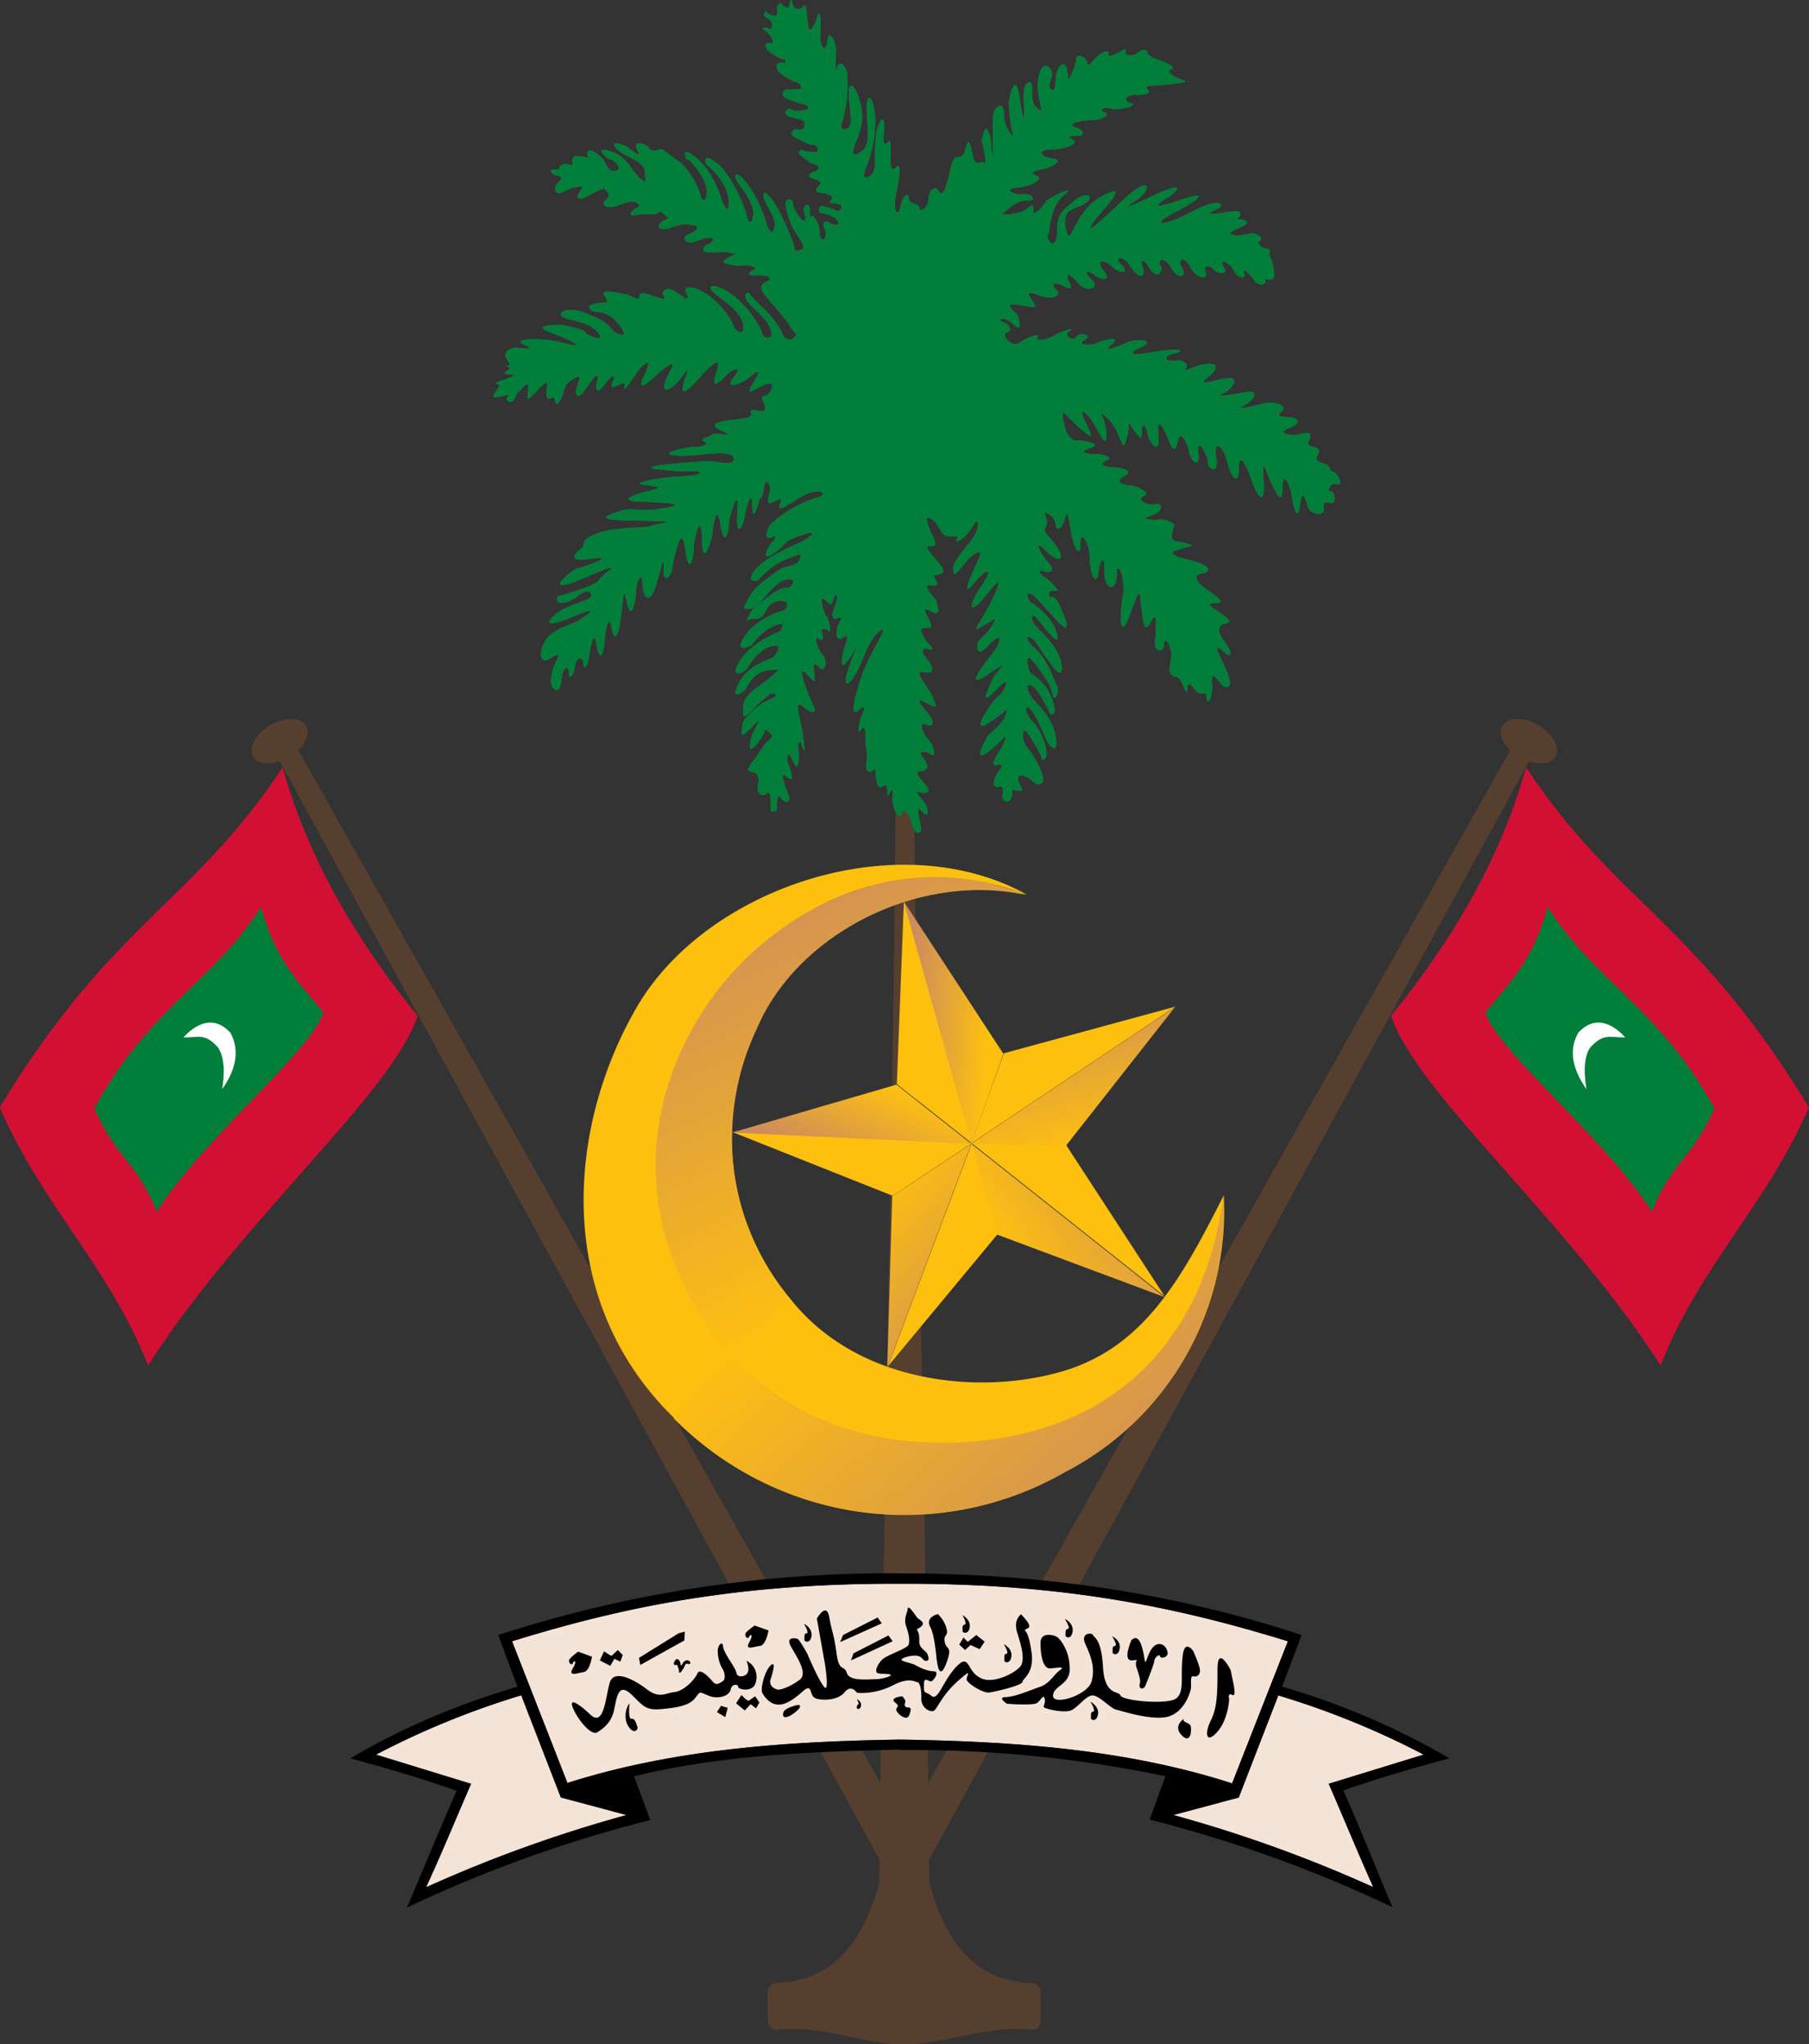
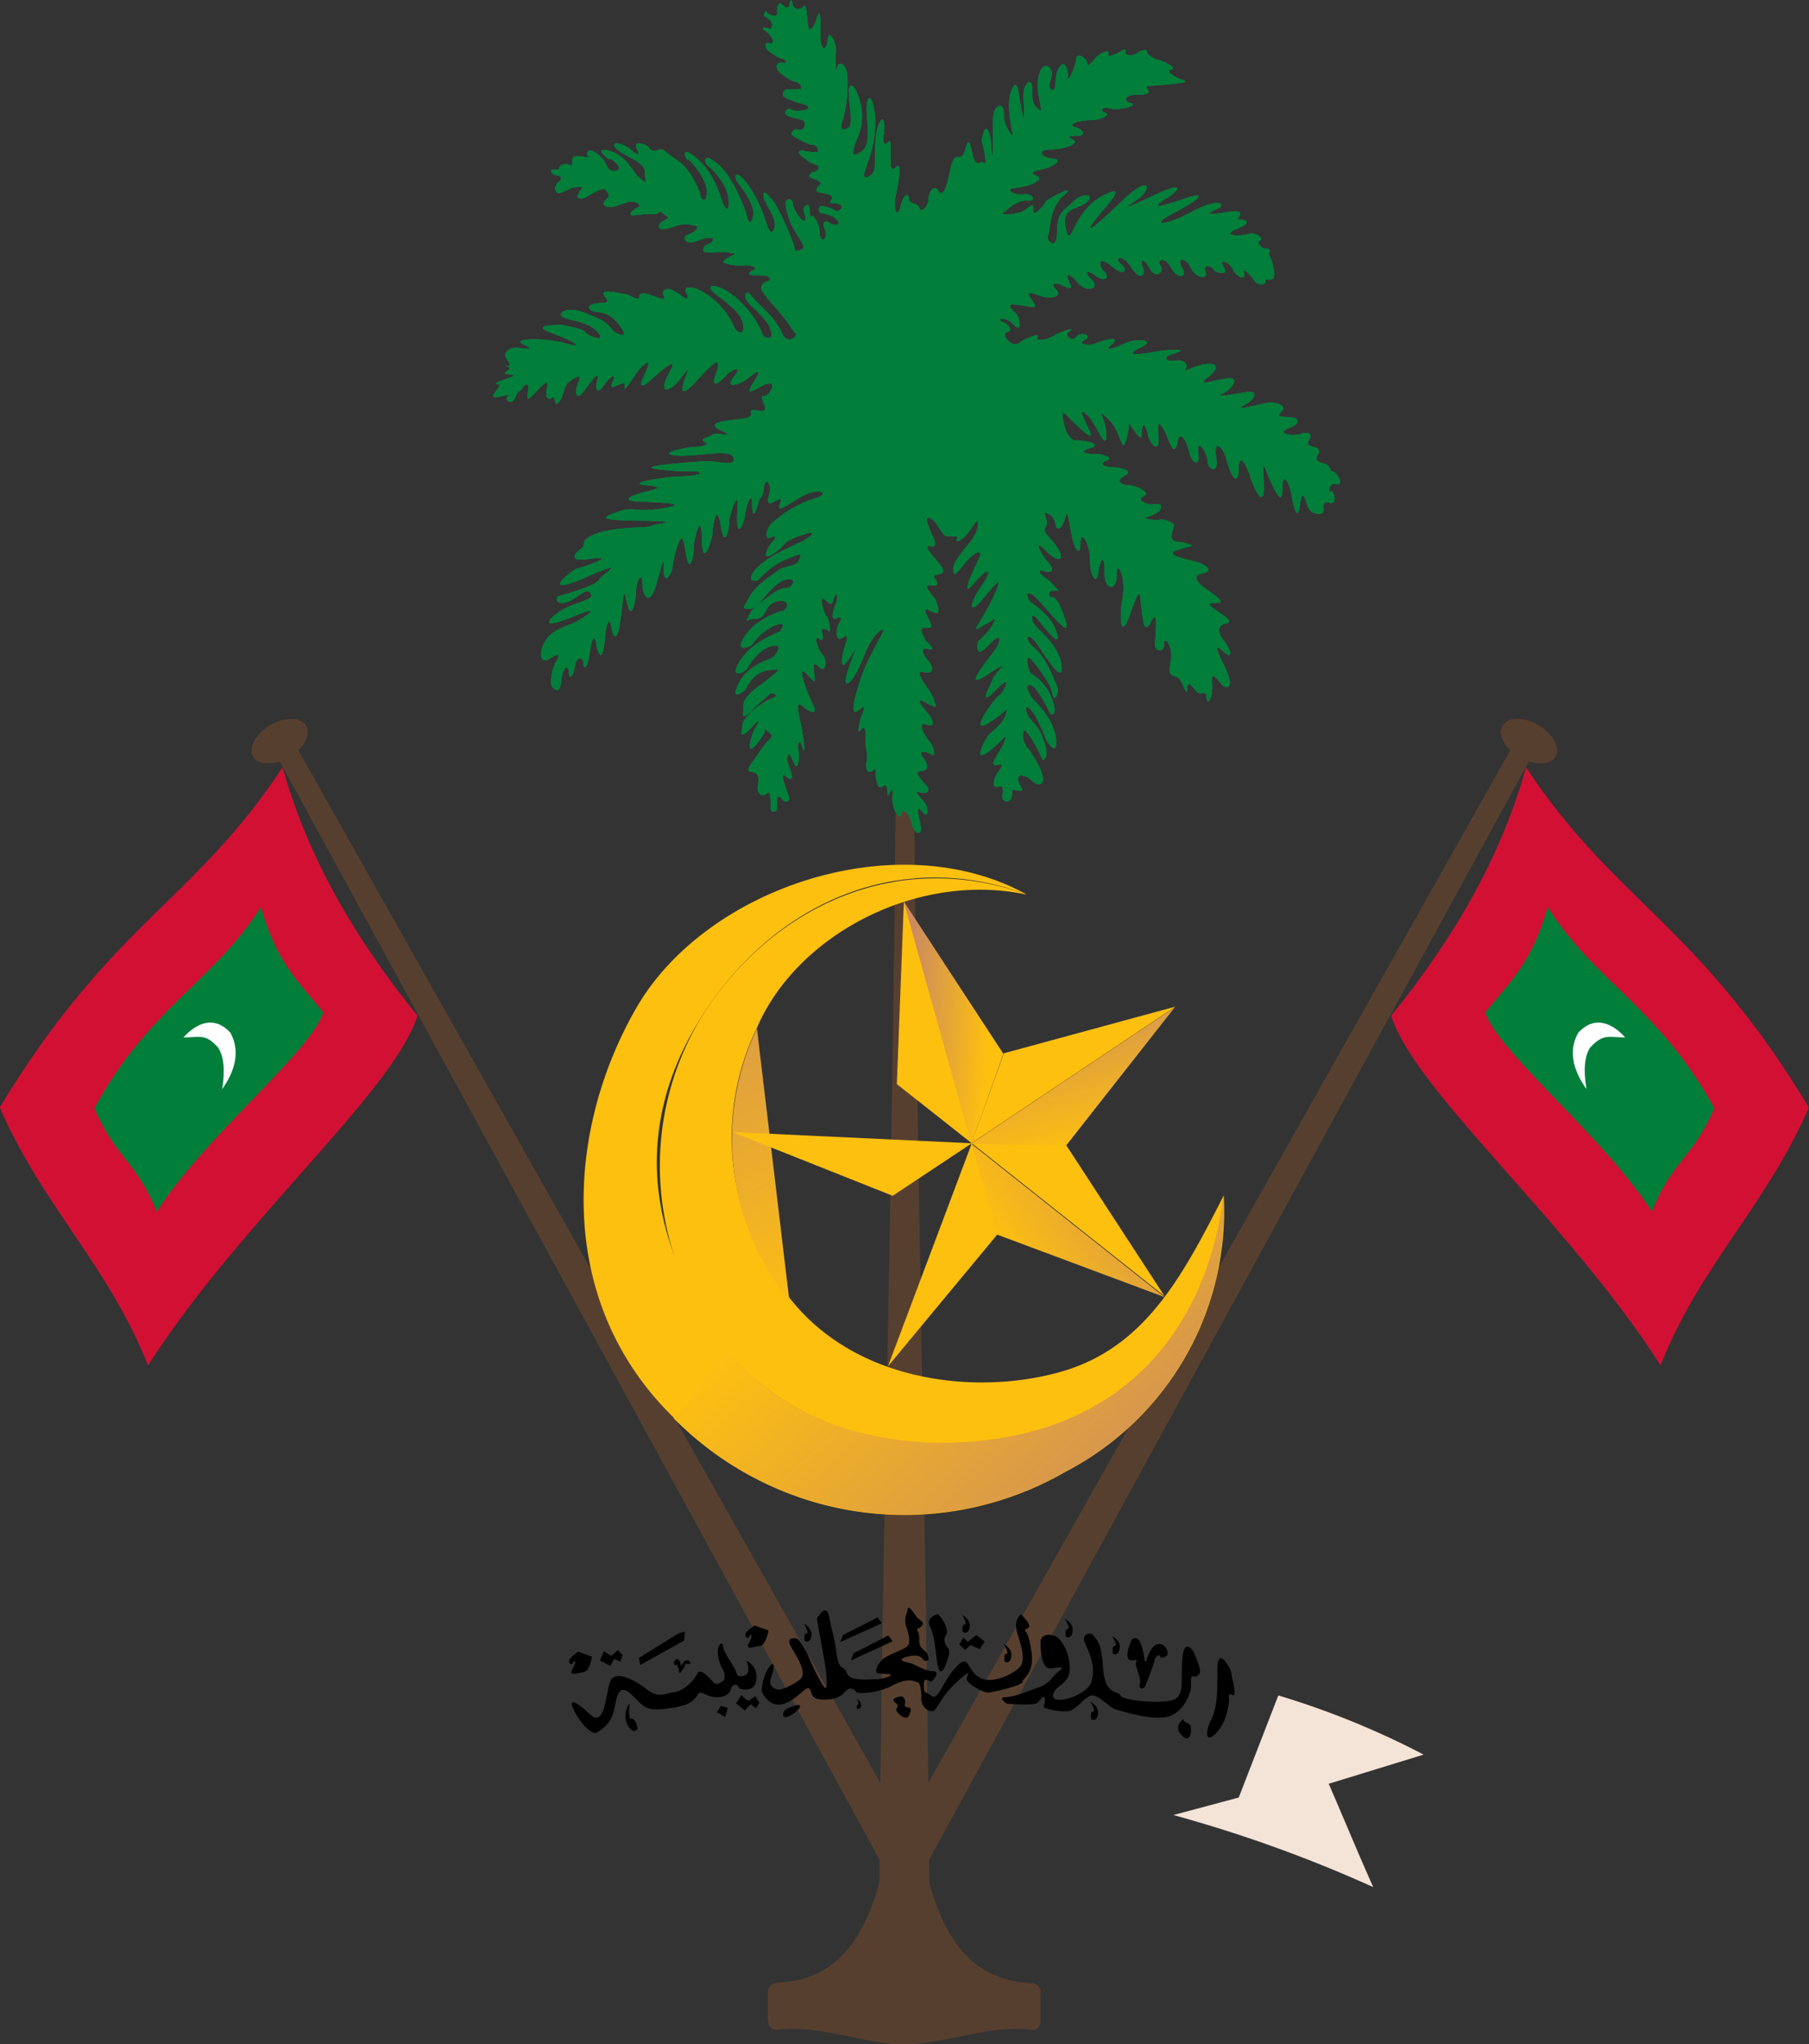
<svg xmlns="http://www.w3.org/2000/svg" xmlns:xlink="http://www.w3.org/1999/xlink" xml:space="preserve" viewBox="0 0 531 599.7">
  <rect x="0" y="0" width="531" height="599.7" fill="#333333" stroke="none" />
  <defs>
    <linearGradient id="a" x1="104.3" x2="130.6" y1="737.4" y2="789" gradientTransform="matrix(2.272 0 0 -2.272 20.2 2098)" gradientUnits="userSpaceOnUse" spreadMethod="pad">
      <stop offset="0" stop-color="#cd8c5d" />
      <stop offset=".8" stop-color="#fec00f" />
      <stop offset=".8" stop-color="#fec00f" />
      <stop offset="1" stop-color="#fec00f" />
    </linearGradient>
    <linearGradient id="b" x1="147.7" x2="110.1" y1="807.9" y2="766.2" gradientTransform="matrix(2.272 0 0 -2.272 20.2 2098)" gradientUnits="userSpaceOnUse" spreadMethod="pad">
      <stop offset="0" stop-color="#cd8c5d" />
      <stop offset=".8" stop-color="#fec00f" />
      <stop offset=".8" stop-color="#fec00f" />
      <stop offset="1" stop-color="#fec00f" />
    </linearGradient>
    <linearGradient id="c" x1="132.7" x2="115.9" y1="786" y2="771.4" gradientTransform="matrix(2.272 0 0 -2.272 20.2 2098)" gradientUnits="userSpaceOnUse" spreadMethod="pad">
      <stop offset="0" stop-color="#cd8c5d" />
      <stop offset=".9" stop-color="#fec00f" />
      <stop offset=".9" stop-color="#fec00f" />
      <stop offset="1" stop-color="#fec00f" />
    </linearGradient>
    <linearGradient id="d" x1="149.9" x2="128" y1="768.1" y2="781.8" gradientTransform="matrix(2.272 0 0 -2.272 20.2 2098)" gradientUnits="userSpaceOnUse" spreadMethod="pad">
      <stop offset="0" stop-color="#cd8c5d" />
      <stop offset=".8" stop-color="#fec00f" />
      <stop offset=".8" stop-color="#fec00f" />
      <stop offset="1" stop-color="#fec00f" />
    </linearGradient>
    <linearGradient id="e" x1="137.2" x2="141.8" y1="750.5" y2="769.1" gradientTransform="matrix(2.272 0 0 -2.272 20.2 2098)" gradientUnits="userSpaceOnUse" spreadMethod="pad">
      <stop offset="0" stop-color="#cd8c5d" />
      <stop offset=".9" stop-color="#fec00f" />
      <stop offset=".9" stop-color="#fec00f" />
      <stop offset="1" stop-color="#fec00f" />
    </linearGradient>
    <linearGradient id="f" x1="122.1" x2="131.5" y1="753.9" y2="754.5" gradientTransform="matrix(2.272 0 0 -2.272 20.2 2098)" gradientUnits="userSpaceOnUse" spreadMethod="pad">
      <stop offset="0" stop-color="#cd8c5d" />
      <stop offset=".9" stop-color="#fec00f" />
      <stop offset=".9" stop-color="#fec00f" />
      <stop offset="1" stop-color="#fec00f" />
    </linearGradient>
    <linearGradient id="g" x1="114.8" x2="119.1" y1="769.2" y2="759.1" gradientTransform="matrix(2.272 0 0 -2.272 20.2 2098)" gradientUnits="userSpaceOnUse" spreadMethod="pad">
      <stop offset="0" stop-color="#cd8c5d" />
      <stop offset=".9" stop-color="#fec00f" />
      <stop offset=".9" stop-color="#fec00f" />
      <stop offset="1" stop-color="#fec00f" />
    </linearGradient>
    <linearGradient xlink:href="#a" id="h" x1="104.3" x2="130.6" y1="737.4" y2="789" gradientTransform="matrix(2.272 0 0 -2.272 20.2 2098)" gradientUnits="userSpaceOnUse" spreadMethod="pad" />
    <linearGradient xlink:href="#b" id="i" x1="147.7" x2="110.1" y1="807.9" y2="766.2" gradientTransform="matrix(2.272 0 0 -2.272 20.2 2098)" gradientUnits="userSpaceOnUse" spreadMethod="pad" />
    <linearGradient xlink:href="#c" id="j" x1="132.7" x2="115.9" y1="786" y2="771.4" gradientTransform="matrix(2.272 0 0 -2.272 20.2 2098)" gradientUnits="userSpaceOnUse" spreadMethod="pad" />
    <linearGradient xlink:href="#d" id="k" x1="149.9" x2="128" y1="768.1" y2="781.8" gradientTransform="matrix(2.272 0 0 -2.272 20.2 2098)" gradientUnits="userSpaceOnUse" spreadMethod="pad" />
    <linearGradient xlink:href="#e" id="l" x1="137.2" x2="141.8" y1="750.5" y2="769.1" gradientTransform="matrix(2.272 0 0 -2.272 20.2 2098)" gradientUnits="userSpaceOnUse" spreadMethod="pad" />
    <linearGradient xlink:href="#f" id="m" x1="122.1" x2="131.5" y1="753.9" y2="754.5" gradientTransform="matrix(2.272 0 0 -2.272 20.2 2098)" gradientUnits="userSpaceOnUse" spreadMethod="pad" />
    <linearGradient xlink:href="#g" id="n" x1="114.8" x2="119.1" y1="769.2" y2="759.1" gradientTransform="matrix(2.272 0 0 -2.272 20.2 2098)" gradientUnits="userSpaceOnUse" spreadMethod="pad" />
  </defs>
  <path fill="#573f2f" d="M79.274 212.772c-4.156 2.445-6.479 6.723-4.89 9.29 1.467 2.445 6.112 2.445 10.513 0 4.156-2.445 6.479-6.601 4.89-9.168-1.467-2.567-6.112-2.689-10.513-.122zm372.352 0c4.156 2.445 6.479 6.723 4.89 9.29-1.467 2.445-6.112 2.445-10.513 0-4.279-2.445-6.479-6.601-4.89-9.168 1.467-2.567 6.112-2.689 10.513-.122z" />
  <path fill="#00a650" d="M229.022.925s-1.222.611-.856 2.689c.367 2.078-3.178.489-3.178-.122 0-.733-.978.733-.611 1.222.367.244 1.589.856 2.078 1.711.489.978-.122 2.689-.611 2.078-.611-.489-2.2-.611-1.956 0 .244.367 1.467.611 2.567 2.445 1.1 1.711-.122 1.834-.122 1.834s-1.589-.489-1.589.367c0 .733.244 1.467 1.222 2.078.856.489 2.812 2.078 3.912 2.078.978 0 .611 1.345.611 1.345s-1.956-.856-2.445.489c-.244 1.222.978 2.323.978 2.323s3.301 2.445 4.645 2.567c1.222.244 2.078 1.956 1.222 2.078-.733.122-3.056.244-3.912.122-.733 0-1.711 1.467-.856 2.078.733.733 3.301 1.589 5.501 2.2 2.2.489 1.834 1.345 1.222 1.589-.489.367-3.912.733-4.645 0-.733-.611-2.689.856-.978 1.834 1.834 1.1 5.256.611 5.012 2.689-.244 2.078-1.956 1.222-2.689 1.345-.856.122-1.834 1.345-.489 2.078 1.467.856 4.279 2.445 5.623 2.445 1.467 0 1.834 2.2 1.1 2.2-.856 0-3.79-.244-3.912-.489-.122-.367-2.812 0-.122 1.956 2.567 1.711.978 1.222 3.545 2.078 2.445.856 0 2.323-.489 2.2-.367-.122-2.2 1.222-.489 1.834 1.711.489 3.056 1.222 2.445 1.834-.489.489-2.078 1.956-.244 2.323 1.834.367 4.645.733 3.545 2.2-1.1 1.467.367.611 2.2 1.222 1.834.733.122 2.2-.489 2.078-.611-.122-4.89-2.323-5.256-1.1-.367 1.222.244 1.589.244 1.589s3.056.489 4.401 1.589c1.222.978 1.467 1.956 0 1.956-1.589 0-2.323-1.589-3.178-.733-.978.978.978 2.445.367 4.156-.611 1.834-1.834.733-1.834-1.711s-2.078-4.523-2.078-4.523-.733 1.956-.733-1.222c0-3.056-1.834-1.467-1.834-.489 0 1.1 1.222 2.934.244 3.301-.978.367-3.423-3.667-3.423-5.134 0-1.345-2.078-1.589-2.078 0 0 1.711 1.1 5.501 2.445 7.701 1.222 2.323 3.667 5.134 2.445 5.745-1.222.733-2.323.856-2.323-.367s-4.401-11.613-6.601-14.18c-2.2-2.567-2.445-2.445-2.445-.856 0 1.711 4.156 6.479 3.178 9.168-.856 2.812-1.711 0-1.956 0 0 0-2.078-7.824-5.99-12.836-3.912-5.134-3.912-1.711-2.812-.489.978 1.345 5.134 6.479 4.523 9.779-.489 3.178-1.589 1.711-1.834.122-.244-1.467-3.912-11.369-8.557-15.28-4.645-3.912-3.912-.244-2.934.489 1.1.611 6.112 5.745 6.112 10.268.244 4.523-1.345 1.589-1.711.611-.489-.856-2.2-8.557-7.701-13.08-5.501-4.645-2.689 1.222-2.689.367s5.745 5.379 5.745 9.29c0 3.912-1.711 2.445-1.834 1.589 0-.733-2.445-7.579-6.723-10.513-4.279-2.812-4.034-3.667-5.623-3.178-1.589.611-2.445.244-2.934-.733-.611-.856-5.012-2.445-3.301.733 1.711 3.301-2.567-.611-2.812-.733 0-.122-5.379-2.567-3.667 0 1.834 2.567 8.679 3.912 8.679 7.212 0 3.178 1.222 3.667-1.222 2.078-2.323-1.589-3.667-6.601-9.046-8.19-5.501-1.711 0 2.934-.122 2.323-.122-.733 4.523 2.689 2.078 3.423-2.445.611-2.934-1.711-3.667-2.934-.856-1.222-3.912-3.912-4.767-2.689-.733 1.222.978 1.711-.244 1.711s-4.401-1.222-4.279.978c.122 2.2-.978.978-1.834.978-.733 0-2.078.367-1.956 1.222.122.733-2.445 0-2.445.856s1.222 1.222 2.078 1.345c.733.122 1.467.733 0 1.956-1.467 1.345-.978 3.667.733 3.056s3.178-1.711 4.767-1.711c1.589 0 1.956-.367 1.222.733-.856 1.222-1.834 2.689 0 2.689 1.589 0 6.357-4.034 7.335-2.445 1.1 1.467 1.1 1.834-.244 2.934-1.222 1.1-.122 2.2 1.956 1.956 2.078-.244 5.379-2.445 7.212-1.222 1.834.978.489 1.222-.367 1.711-.978.611-2.2 1.956-.611 1.956s2.934-.489 5.623-.367c2.812.122 1.589-1.589 3.056-.244 1.345 1.222 2.323 1.222.489 2.078-1.834.733-2.445 2.689-.244 2.567 2.2 0 4.523-1.834 7.335-1.345 2.934.367 3.056.611 1.956 1.834-1.222 1.222-3.056.978-3.056 2.323 0 1.222 1.956 1.222 2.689.978.856-.244 3.056-1.222 4.034-1.222 1.1 0 2.2 0 1.222 1.222-.856.978-1.589.367-2.2 1.467-.611 1.1-.611 1.467 1.222 1.589 2.078 0 5.134-.244 5.623 0 .611.244 3.178.244 1.834.733-1.222.489-4.279 2.078-2.567 2.445 1.711.489 3.545.856 5.623.611 2.078-.244 4.034.978 2.812 1.345-1.222.489-2.445 1.589.122 1.589 2.812 0 4.523 0 4.523 1.1 0 .978-1.711.367-2.445 2.078-.856 1.711 5.256 6.846 8.313 11.613 2.934 4.645 2.689 1.222 1.711 2.934-1.1 1.834-3.178 1.222-3.79-.367-.733-1.589-2.078-4.279-6.112-8.068-3.79-3.667-3.667-4.156-4.156-4.156-.489 0-1.467.978.244 2.934 1.589 1.956 5.868 4.89 6.601 8.313.733 3.301-2.445 1.711-2.567.856-.122-.733-2.323-5.868-7.335-10.268-4.89-4.401-9.29-4.645-7.457-2.445 1.834 2.078 8.313 5.379 9.168 9.779.733 4.279-2.445 1.834-2.689.978 0-.733-2.812-6.112-7.579-9.413-4.645-3.178-7.579-2.812-6.357-.611 1.222 2.2-.733 1.467-1.222.978-.367-.367-3.667-2.689-4.645-2.2-.856.611-1.589.733-.733 2.078.733 1.467-1.222.611-3.178 0-1.834-.733-4.034-1.467-4.034.122 0 1.711-2.934-.489-3.667-.611-.856 0-6.846-1.589-6.846-.367s2.445 2.689 0 2.812c-2.445.122-5.256.611-3.912 1.956 1.222 1.467 4.89-.489 8.557 4.645 3.79 5.012-1.467 1.956-1.589 1.956 0 0-1.956-2.812-4.401-3.79-2.445-1.1-5.134-2.445-7.701-2.689-2.567-.244-4.89 1.222-2.445 2.323 2.445.978 7.335 1.222 9.902 4.401 2.567 3.056-3.301.856-3.79-.122-.489-1.1-7.09-2.2-7.09-2.2s-9.779-.122-2.934 2.323 10.391 4.89 4.034 3.056c-6.357-1.711-16.381-1.467-11.858.489 4.523 1.956-1.834.733-2.934.856-.978.122-4.034 1.1-1.956 3.79 2.078 2.812-2.812.489-.244 1.589 2.689.978-3.301 2.2.978 2.445 4.279.244-6.479 2.445-3.79 2.812 2.567.244-4.401 4.767.733 3.667 5.256-1.222.489.367 2.445 1.345 1.956 1.1 2.2-2.567 2.934-2.689.733-.122 2.934-4.156 2.934-1.222 0 3.056-1.222 4.89 2.689.733 3.912-4.279 2.934-1.345 2.689 0-.244 1.467 0 3.056 1.467 2.2 1.467-.978.611 3.178 2.2 1.222 1.589-2.2 1.222-4.89 3.178-6.112 1.834-1.222 3.667-2.445 2.445.489-1.222 3.056-.611 5.868 2.2 1.711 2.934-4.156 4.034-5.012 3.423-2.567-.733 2.445-.244 4.645 1.834 1.711 2.078-3.056 3.912-3.79 2.689-1.222-1.222 2.689.856 1.222 1.956.856 1.222-.611 1.834-.733 1.467.978-.367 1.711 3.301-4.156 4.279-5.379 1.1-1.222 4.523-4.523 1.589 1.589-3.056 6.112 2.2 1.222 2.2 1.222s8.557-8.068 5.379-2.445c-3.178 5.868-1.589 6.357.856 4.523s5.623-7.824 3.79-3.056c-1.834 4.89-1.222 5.868 1.834 2.812 3.056-3.178 9.413-10.88 7.09-3.912-2.445 6.846 2.567 1.345 3.301.489.856-.856 4.89-2.934 1.711 1.1-3.056 4.034 2.689 1.467 3.79.611 1.222-.978 5.379-4.645 2.445.244-3.056 4.89-1.222 3.301 2.2 1.589 3.178-1.711 3.667 0 2.078 2.078s-3.056-.489-1.589 3.178-1.956 1.589-3.423 1.956c-1.467.244 1.222 1.589-1.956 2.323-3.301.611-12.958.856-7.335 3.545 5.379 2.445-1.467.489-2.323 1.222-.733.856-4.401 1.222-2.323 2.2 2.078.978-2.445 1.589-3.301 1.467-.856-.122-11.002 1.834-5.623 2.445 5.501.733 16.625-2.2 17.359.733.856 2.812-5.256.978-6.968.978-1.711 0-24.449 1.467-14.669 2.445 9.535 1.1 10.635 0 11.613.856 1.1.856-4.89 1.222-6.723 1.222s-14.914 1.834-9.535 2.445c5.379.489 4.89.978 1.222 1.834-3.423.733-9.413 2.812-2.689 3.056 6.846.244 15.403.611 7.212 1.956-8.19 1.467-8.557-.611-13.202.978s-7.212 2.567 7.09 2.689c14.18.122 1.956 1.1 2.323 1.589.367.489-10.635.122-15.892 2.2-5.379 2.078-2.812 3.056-4.401 4.279-1.467 1.222-5.134 4.279 3.056 3.056s-3.178 2.812-4.156 2.812c-1.1 0-12.224 8.924 1.956 2.812 14.058-6.112 5.256-1.222 4.279.611-.856 1.834-12.224 4.89-12.224 4.89s-.978 2.445 2.323 1.711c3.301-.733 5.745-4.523 7.335-2.812 1.834 1.711-3.178 2.567-7.09 4.401-3.912 1.834-9.657 7.335 1.711 2.689 11.369-4.767 1.834 1.222.856 1.589-.856.611-6.723 1.834-8.801 5.623-2.078 3.79-1.222 6.846 1.589 4.89 2.689-1.711 2.934-1.222 1.711.978-1.345 2.445-1.956 6.601-1.1 7.457.978.978 2.2 2.2 2.689-2.445.611-4.401 2.2-3.667 2.2-1.589s1.345.733 1.711-2.2c.489-3.056 2.445-2.445 2.445-.978 0 1.589.978 2.934 1.834-2.445.733-5.379 1.589-5.623 1.956-3.301.244 2.445 1.834 6.846 2.445-.367.611-7.09 1.711-6.723 2.078-4.034.367 2.812 1.711 4.401 2.567-1.956.978-6.357.733-11.491 1.956-5.379 1.345 6.112 2.689-1.222 2.689-3.667 0-2.689 1.834-5.745 1.834-2.2 0 3.667 1.956 7.335 4.034.611 2.078-6.846 2.2-9.168 2.2-4.523 0 4.767 2.2 1.589 2.445 0 .244-1.711 2.689-14.914 3.912-5.99 1.222 9.046 2.567 1.467 2.445-.611 0-2.078 2.445-11.491 2.445-2.078.244 9.413 3.178-1.222 3.056-1.834-.122-.489 1.222-10.391 2.445-2.445 1.345 8.19 2.689-.367 2.445-1.222 0-.978 3.178-11.735 2.445-2.445-.489 9.29 2.2 2.2 2.2.978s2.078-9.168 2.2-2.934c.122 6.234 2.2-2.689 2.2-2.445 0 .489.856 0 1.222-3.178.611-3.178 1.834-.733 1.834.611 0 1.467-2.078 5.379 1.222 3.667 3.423-1.956 1.345.244 1.467 1.711.122 1.467 6.112-3.667 9.413-4.401 3.301-.856 5.256.611.733 1.834a34.228 34.228 0 0 0-12.836 7.701c-1.1 1.711-1.834 4.523.244 3.667 2.078-.978 1.222.733.367 1.345-.856.733-4.034 6.479.611 3.178 4.767-3.301 1.222-2.689 7.824-5.134 6.723-2.323 1.589 1.345-.489 2.2-2.078.978-9.779 4.156-12.836 7.824-3.178 3.79.244 3.423.611 3.178.367-.244 3.667-4.279 8.19-6.112s4.767-1.956 4.034.122c-.611 2.078-4.156 1.467-6.479 3.301-2.445 1.834-6.357 4.156-8.313 7.824-1.956 3.667-2.078 3.056.367 3.178 2.445.122 6.723-8.068 10.635-8.557 3.912-.489 1.1 2.445.611 2.445-.611 0-2.445 0-5.012 1.956-2.445 1.956-5.501 3.545-6.601 6.234-1.222 2.812-1.345.856 2.078.856 3.301 0 2.2-4.401 6.357-5.134 4.156-.611 2.689 2.445 1.589 2.812-1.222.244-8.068 2.445-11.369 7.701-3.301 5.134 2.078 2.445 2.078 2.445s2.445-3.912 6.723-5.745c4.523-1.834 1.467 1.467 1.834 1.589.489 0-7.701 2.445-11.735 8.435-4.034 6.112 1.589 3.545 1.956 2.445.489-.978 3.423-5.623 7.09-6.479 3.667-.978 1.589 2.2.611 3.178-.856.856-7.335 1.956-10.268 7.824-2.812 5.868 2.078 1.711 2.078 1.711s1.834-5.012 6.479-5.623c4.767-.733 3.178 0 .489 2.323-2.812 2.323-7.457 4.89-7.579 7.824-.122 2.812-.733 4.645 1.956 2.078 2.567-2.689 5.99-5.501 5.99-5.501s3.667.244 0 1.711-8.19 5.868-8.19 7.335c0 1.345-1.711 5.379 2.323 1.222 4.034-4.401 1.834-.856.856.978-.856 1.834-2.445 8.19 1.467 2.934 3.912-5.134.489-4.89 2.567-3.178 2.078 1.711 1.467 1.467.856 2.445-.733.856-.856.367-3.056 3.667-2.2 3.545-4.89 5.623-2.2 5.99 2.812.367 1.467 3.667 1.589 5.012.122 1.467 1.467 2.445 2.689 1.222 1.345-1.222 1.1 3.301 1.1 4.523 0 1.345 1.834.856 1.834.122 0-.611-.244-5.134 1.222-3.301 1.345 1.834 2.689 1.222 2.323-.244-.489-1.589-3.423-8.557-.611-5.868 2.934 2.445.611-3.301.244-4.156-.244-.733-.244-4.89 1.589-.489 1.834 4.523 1.834-2.689 1.467-3.667-.367-.856.367-3.667 1.222-.611.978 3.178.611-.733-.122-5.134-.856-4.279-2.2-8.801.244-6.723 2.323 2.078 4.645 2.689 2.934-.611-1.711-3.423-4.89-12.102-1.956-9.046s2.689 3.056 2.445.244c-.367-2.689-.489-3.912 1.467-1.956s2.2-2.445 1.1-3.545c-1.222-.978-3.178-6.112-1.222-4.89 1.711 1.222 1.1-1.1.856-2.078-.367-1.1 1.222-.978 2.078-.122.733.733 0-3.79-.733-4.401-.733-.489-2.567-6.846-.367-4.767s1.956 1.1 2.567-.611c.733-1.711 1.345-1.1.733 1.222-.733 2.078-2.2 5.623.244 4.767 2.445-.978.367 1.345 0 2.689-.122 1.222-.611 4.523 1.711 2.934 2.323-1.711.611 2.2.367 3.056-.244.978-2.2 8.557 1.589 2.934 3.667-5.745 2.689-4.89 1.345-1.467-1.222 3.423-2.934 7.579-2.445 8.679.489 1.222 2.812-1.467 5.501-8.313 2.689-6.723 6.357-8.557 5.256-6.234-1.222 2.445-4.523 8.068-5.868 11.98-1.467 3.912-4.401 13.447-1.222 10.757 3.178-2.812.978 1.345.611 2.445-.244.978-1.222 5.256.122 3.178 1.467-1.834 1.467 1.589 1.345 3.79 0 2.323.856 2.812.244 6.112-.489 3.178 1.711 2.812 2.2 1.711.611-.978.489 2.323.733 3.178.244.978.489 2.934 1.956 1.834 1.345-1.1 1.345 1.467 1.345 2.567 0 1.222 1.834-4.156 1.467.244-.367 4.523 2.445 7.457 2.689 5.379 0-2.078 2.2-.367 2.812 2.689.611 2.934 2.812 3.667 2.812 1.711s-2.2-7.946.244-5.256c2.323 2.567 1.589-.611 1.345-1.589-.244-1.1-4.523-4.89-2.2-4.034 2.445.856 3.301-.367 2.445-1.589-.978-1.222-4.401-4.401-2.078-4.523 2.445-.122 2.689-1.589.856-3.912-1.834-2.445.978-1.956 2.445-.978 1.467 1.1.856-2.2-.611-3.912-1.589-1.711-3.667-5.99-.978-4.89 2.812.978 1.956-.978 1.589-1.834-.367-.978-6.357-6.968-1.956-4.767 4.401 2.323 3.301 1.345 2.445-1.222-.978-2.689-6.357-8.435-2.812-7.579 3.545.733 2.689-1.589 1.589-3.056-1.222-1.345-3.301-4.401-.122-3.667 3.056.611-1.222-2.445-1.1-2.934.122-.489-2.445-3.423.122-3.301 2.567.122 1.956-.611.978-2.689-1.1-2.078-1.956-3.79.978-2.078 3.056 1.711 1.589-2.078 1.1-3.423-.611-1.222-4.523-4.645-1.222-4.279 3.301.367.856-1.834.733-2.689 0-.733 3.79 0 2.445-2.445-1.467-2.445-6.479-6.846-3.423-6.357 2.934.489.244-3.301-.122-4.523-.367-1.345-2.078-4.523 0-3.667 2.323.978 3.178 5.012 4.89 5.256 1.711.367 3.79-.489 3.056.733-.856 1.222.733.978 2.567-.978s3.301-5.379 3.545-3.667c.244 1.834-1.1 3.912-1.834 5.012-.733 1.1-5.379 6.112-5.379 8.19 0 2.078 0 2.934 2.934-.856 2.934-3.79 6.357-5.379 4.401-1.467s-5.501 11.98-1.222 6.723c4.401-5.134 5.623-4.034 1.956 1.222-3.667 5.256-3.301 7.946 0 4.156 3.178-3.667 7.579-9.657 3.667-1.222-3.912 8.313-7.335 11.002-3.056 8.435 4.279-2.445 4.034-2.812 2.812-.244-1.222 2.445-4.401 4.645-4.401 5.256 0 .733-.733 4.89 3.178.733s3.667-1.467 2.445.611-11.246 13.691-2.689 7.946 1.589.244 1.589 1.1c0 .733-5.134 9.535.733 3.545 5.868-6.112 2.078 1.345.978 1.589-.978.367-8.801 11.246-3.545 8.313 5.379-3.056 6.723-6.112 5.623-2.934-.978 3.301-4.523 5.379-5.134 6.234-.733.978-4.645 7.946-.489 5.134 4.156-2.934 6.601-6.846 5.256-3.423-1.222 3.423-5.256 7.457-2.2 6.968 2.934-.611.244 1.834-.367 3.178-.733 1.467-1.1 3.912.733 3.178 1.834-.733 1.222 1.956 1.222 3.178s2.2 1.956 2.689-.244c.489-2.323-.611-2.2 1.956-1.711 2.567.367-.367-1.834-.122-3.667.244-1.589 2.567-.489 3.545.244.856.733 2.567 2.567 3.667.856.978-1.589-2.445-7.579-4.279-9.779-2.078-2.2-1.834-6.723-.367-4.89 1.589 1.834 4.034 6.479 4.401 7.701.244 1.222 1.956 0 1.222-2.934a17.114 17.114 0 0 0-3.667-7.579c-1.834-1.467-3.301-5.501-1.222-4.156 2.078 1.467 5.134 9.535 5.134 9.535s3.301 5.379 2.689-.733c-.733-6.112-6.357-10.88-6.968-11.735-.611-.978-2.567-4.034-.611-3.912 1.956 0 5.99 8.557 5.99 8.557s2.445.856.367-4.523c-1.956-5.379-5.99-6.968-6.479-7.824-.489-.978-1.589-6.234.856-3.301 2.445 3.056 5.379 6.846 5.868 9.779.489 2.812 2.2-.611 1.222-2.445-.856-1.834-2.812-7.701-6.357-10.88-3.667-3.056-2.078-4.523-.367-2.567 1.834 1.956 8.557 13.936 8.19 7.946-.489-5.99-6.723-10.757-7.824-12.224-1.222-1.222-1.467-4.401.611-1.956s7.212 9.413 5.745 4.156c-1.467-5.256-7.824-9.046-7.824-9.046s-2.2-3.423.367-2.323c2.567 1.222 12.958 15.892 9.779 6.968-3.178-9.046-4.034-4.645-4.523-6.601-.611-1.956 2.689-1.222 2.689-1.222s-1.834-2.689-4.034-4.034c-2.2-1.467-1.711-2.445-.122-1.834 1.589.611 3.545 0 1.222-2.445-2.445-2.689-4.523-7.335-1.1-3.912 3.423 3.667 6.112 3.667 4.034 0s-5.012-4.767-3.667-6.723c1.222-1.956-1.956-5.256.856-3.667 2.689 1.222 1.467 5.256 3.301 4.034 1.834-1.222 1.711-8.19 2.934-.489s3.056 9.29 3.056 4.89c0-4.279 2.812.367 2.812 5.012s1.956 7.701 2.445 3.667c.489-4.034 1.956-5.623 1.834 0-.122 5.623 3.667 5.501 3.545.611-.122-4.89 2.812.856 1.834 6.357-1.1 5.623-.978 14.18 2.323 4.645s2.567-3.912 3.178-.733c.489 3.301.611 7.701 2.812 3.423s1.222 4.156 1.1 6.601c-.122 2.323 2.689 2.934 2.689 0 0-2.812 2.812 1.222 1.956 5.012-.856 3.912 0 4.401 1.711 4.767 1.711.244 2.934 6.479 3.056 3.667.244-2.934 1.222-1.222 2.689.489 1.467 1.711 2.934-.856 3.056 1.956.122 2.689 1.956 0 1.589-4.523-.367-4.523 2.2.367 3.423 1.1 1.222.733 3.545.611-.489-7.335-4.034-8.19 1.222-1.222 2.2-1.834s-1.467-3.912-2.445-5.256c-.856-1.467-.978-3.667 1.222-3.912 2.2-.489.978-1.467-2.567-3.79-3.545-2.445-2.078-2.078.244-2.323 2.445 0-.611-2.078-2.812-3.667-2.323-1.467-5.256-4.279-1.834-4.89 3.301-.611 2.2-2.445-2.445-3.667-4.89-1.222-8.435-2.2-4.279-3.423 4.156-1.222 4.89-.978 2.445-1.711-2.445-.856-4.767 0-4.523-2.445.244-2.689 1.834-3.056-.978-4.156-2.934-.978-1.589 0-5.501-.489s2.445-.978 3.178-3.056c.856-2.078-1.711-1.222-2.934-1.345-1.222-.122-4.401-1.345-1.956-2.445 2.445-.978-2.567-3.178-4.401-3.178s-4.401-1.1-1.222-2.812c3.178-1.589-1.711-2.445-3.545-2.445s-4.645-.856-1.834-1.956c2.934-.978-2.2-2.078-3.178-1.956-1.1.122-6.112-.367-1.711-1.711 4.401-1.222-2.078-2.445-3.79-2.2-1.711.244-3.178-2.812-3.178-2.812s-2.2-7.212 0-4.89c1.956 2.078 9.046 9.046 6.968 4.89-2.078-4.156-3.423-7.335-.856-4.89 2.689 2.2 5.745 11.369 5.745 6.112 0-5.379-3.667-8.557.489-4.89 4.034 3.667 4.034 11.002 5.379 6.112 1.467-4.89-.244-6.234 2.445-2.445 2.812 3.667 1.711 1.222 2.2-.856.367-1.956 1.222-.489 1.711 1.956.489 2.445 3.667 6.234 3.056.122s1.467-2.2 2.445 0c.856 2.2 2.323 6.601 3.178 1.956.856-4.523 3.178 1.1 3.545 3.301.367 2.2 3.178 4.89 2.567-.122-.611-5.134 2.812.489 2.812 2.689s3.301 3.912 2.445-1.345c-.978-5.379 2.078-3.667 3.178 1.222 1.222 4.767 3.423 7.335 3.423 2.078 0-5.134 2.2-1.222 3.301 2.078.978 3.301 4.401 10.88 4.034 2.323-.367-8.557.244-4.523 1.834-1.1s3.667 8.068 3.667 2.445 2.323-.856 2.689 1.956c.367 2.934 1.834 8.557 2.445 2.934.733-5.745 1.711-1.1 2.445.856.856 1.956 4.523 2.445 4.523.733s-.489-2.689 1.834-2.2c2.445.611.978-4.034.244-3.301-.733.611-.856-2.812 1.711-2.2 2.567.489-.122-3.667-1.222-3.667-.978 0 0-1.589-2.812-2.445-2.934-.733-1.589-2.2-1.222-2.934.122-.733.244-1.467-1.956-1.956-2.2-.489-.733-1.834-.489-2.689.244-.978-.367-1.711-2.934-.978-2.445.856-7.335-.244-3.423-1.711 3.667-1.345 3.178-3.056.489-3.178-2.689-.244-4.401 0-2.567-1.711 1.834-1.834-1.834-2.934-4.767-2.445-2.812.611-9.779 2.445-6.234.611 3.545-1.956 3.912-4.279 1.222-3.912-2.812.367-10.88 1.956-7.579.489 3.178-1.467 4.89-4.89 1.711-4.523-3.301.367-9.535 2.567-6.357 0 3.301-2.445 3.667-4.401.367-4.156-3.301 0-7.701 2.934-6.601 1.467 1.222-1.345-.733-2.934-2.934-2.445-2.2.489-4.767-.978-.122-2.2 4.523-1.222-1.589-1.222-6.112-.367-4.645.856-9.168 1.222-4.156-1.222 5.134-2.323-.733-2.689-3.667-1.589-2.812 1.222-7.701 3.301-4.645.611 3.178-2.812-2.812-1.1-4.523-.367-1.711.856-6.112.489-3.423-.978 2.567-1.467-1.589-2.445-2.567-.733-1.1 1.467-3.912-.856-1.834-1.834 2.078-1.1-2.2-.122-4.401 1.222-2.323 1.467-5.868 1.956-5.012.611.856-1.467-3.545.244-5.501 1.711-1.956 1.589-5.501-2.689-3.545-3.178 1.956-.489.856-2.2-1.222-3.056-2.078-.733.489-2.078 3.301.856 2.934 2.812 1.345-2.812.733-3.301-.733-.489-4.034-3.423.611-2.567 4.767.733 5.745 1.345 4.156-1.1-1.589-2.445-1.956-3.056 1.834-1.711 3.79 1.467 6.968.244 5.134-1.589-1.834-1.711-.733-2.445 1.711-1.345 2.323 1.222 3.178 1.222 2.078-.978-1.222-2.2-.367-3.178 2.445.122 2.812 3.423 6.723 1.589 4.156-.733-2.567-2.445-1.589-3.301 1.1-1.222 2.567 1.834 4.523.856 2.445-1.345-2.078-2.323-1.1-4.401 2.445-1.345 3.301 2.934 4.89 1.222 2.689-.611-2.445-1.956.244-3.423 2.934.856s4.279 2.078 3.423.122c-.978-1.956-.122-3.545 1.956.122s4.401.733 3.178-.733 1.1-3.178 3.178.611 4.89 2.567 3.178 0c-1.711-2.812.856-3.545 2.567 0 1.711 3.301 5.256 3.545 4.279 1.1-.856-2.445 1.834-1.589 2.445-.611.489 1.1 4.767 1.956 2.934-.733s1.711-1.589 2.812.856c1.222 2.445 3.79 3.056 3.178.978s1.956.611 3.056 2.2c.978 1.589 3.667 1.222 3.178 0-.367-1.222 3.545 1.467 2.445-3.423-.978-4.89-1.834-3.667-1.222-4.89.611-1.1-1.222-1.1-1.834-1.222-.611-.367-2.2-1.589-.978-2.2 1.345-.611-1.222-2.689-3.423-1.956-2.323.733-8.557.611-3.178-1.589 5.501-2.2 1.222-2.689.244-2.689s3.667-3.423-3.667-2.078c-7.579 1.222-4.523-.122-2.323-1.1 2.2-.856.978-3.667-7.701.978-8.557 4.523-12.347 4.034-5.379.367 7.09-3.667 11.735-7.212 1.467-3.667-10.268 3.545-4.523-.244-2.934-.978 1.467-.856 6.601-5.501-3.667-.856-10.024 4.767-9.779 4.401-5.379 1.467 4.279-3.056 3.912-7.579-4.279.244s-10.88 9.902-9.046 6.968c1.834-3.056 12.224-12.958 3.178-8.313-9.168 4.767-9.29 16.503-10.88 9.779-1.589-6.846 3.912-5.623 6.234-7.946 2.445-2.323-1.345-2.812-4.156 0-2.689 2.689-4.645 2.934-4.645 8.924s-3.545 2.078-2.689.856c.733-1.222.244-7.946 4.645-11.735 4.401-3.667-4.89 1.1-5.256 1.834-.244.856-4.034 5.256-3.667 2.445.122-2.689-1.222-.489-3.178.489-2.078.856-6.968 1.345-5.501.244 1.467-1.222 4.034-3.667 6.846-3.423 2.934.244 1.711-2.2-.978-1.834-2.689.367-6.234-1.589-2.2-1.956 4.034-.367 8.313-2.445 6.112-3.423-2.2-.856-1.589-1.345 1.222-1.956 2.934-.489 6.968-2.812 3.301-3.178-3.667-.367-4.645-2.689-.489-2.689s8.557-1.834 6.479-2.812c-2.078-1.1-.733-1.222 1.467-1.222 2.2.122 1.834-1.711-.733-2.445-2.689-.733.733-2.078 4.279-2.078s6.112-1.711 4.401-2.2c-1.711-.489-.978-1.956 1.711-1.222 2.689.611 8.313-.978 5.868-1.589-2.445-.489-1.589-2.445 1.222-2.445 2.689 0 4.89-.244 3.667-1.589-1.1-1.222.611-.978 3.301-1.222 2.812-.244 9.779-.733 7.212-1.467-2.567-.733-5.501-2.689-3.545-3.178 1.956-.367-1.834-2.2-3.545-2.689-1.711-.489-3.667-1.589-3.545-2.445.244-.733-1.589-.733-2.934.367-1.222.978-3.545.856-3.423-.244.122-1.222 0-1.1-1.834 0-1.834.978-3.667 1.589-3.178.244.367-1.222-2.323 0-3.301.978-1.1 1.1-2.934 3.667-2.934 1.956 0-1.467-3.056-3.301-3.178-1.222-.122 2.078-2.445 7.09-2.445 5.501 0-1.711-.733-5.623-2.445-3.178-1.956 2.445-.489 7.335-2.2 6.723-1.711-.489-.244-2.812 0-4.645 0-1.834-2.689-4.523-3.912.611-1.222 5.256 1.956 11.369.122 9.902-1.834-1.345-2.2-2.812-2.078-6.112.122-3.423-2.2-1.956-2.445.856-.244 2.689.611 10.757-.367 6.601-1.1-4.156-1.222-12.224-3.301-6.846-2.078 5.256 1.589 15.28 0 12.836s-2.2-3.667-2.2-6.479c0-2.934-2.2-2.445-2.934 0-.611 2.445 0 14.302-.489 12.224-.489-2.078 0-4.645-1.222-6.968-1.1-2.445-1.956 4.156-1.956 2.934s2.078 7.824.856 6.601-2.689 2.323-3.667-3.667c-1.222-5.745-1.589.367-2.689 1.467-1.222 1.222-2.445-1.467-3.667 4.401s-2.2 7.824-3.545 5.868c-1.222-1.956-2.812.489-2.812 2.689s-2.445 3.912-2.689 2.445c-.244-1.711-2.934-.856-3.056-2.812-.122-1.956-1.711-1.1-2.445 2.323-.611 3.423-2.445 1.834-1.345-3.667 1.222-5.501 1.589-9.535 0-7.824-1.589 1.711-1.711-1.222-1.589-3.301.122-1.956.122-5.012-.489-4.279-.733.856-2.078 1.834-1.467-2.445s-.733-5.745-1.956-1.1c-1.222 4.767.122 11.613-1.467 13.08-1.589 1.467-3.056 1.711-2.078-1.222 1.1-2.812 3.178-8.435 2.934-14.791-.367-6.357-2.078-8.19-2.445-4.034-.244 4.156 1.467 11.002-1.222 13.202-2.812 2.078-3.178 1.222-2.445-1.222.611-2.445 2.934-5.379 2.078-11.246-.978-5.868-3.667-8.801-3.667-4.645-.122 4.156 1.711 9.779-.489 10.635-2.078.856-2.078-.489-1.222-2.812a40.34 40.34 0 0 0 1.222-12.958c-.367-3.423-2.812-4.401-3.056-1.711-.244 2.812-.489-2.934-.244-5.134.244-2.2-2.078-7.09-2.445-3.423-.244 3.667-2.078 2.812-2.078-.122 0-3.056.122-10.391-.978-6.479-1.222 3.79-2.445 4.523-2.689 2.445-.367-1.834-.367-6.846-1.345-5.623-1.1 1.222-2.812.978-3.178-.611-.367-1.711-.611-1.589-.978.244-.489 1.834-2.445-.489-2.689-.611z" />
  <path fill="#496e6e" d="M76.585 266.07c4.523 16.136 11.002 21.881 18.336 30.927-3.667 11.613-34.839 36.428-48.897 58.432-6.112-15.036-11.858-15.403-18.336-30.316 16.258-29.705 35.206-37.284 48.897-59.043zm377.731 0c-4.523 16.136-11.002 21.881-18.336 30.927 3.667 11.613 34.839 36.428 48.897 58.432 5.99-15.036 11.858-15.403 18.336-30.316-16.258-29.705-35.328-37.284-48.897-59.043z" />
  <path fill="#fff" d="M53.848 304.332c3.301-3.667 8.679-6.968 13.813-1.345 3.301 6.112.611 12.224-2.445 16.503.489-3.056 1.1-8.801-1.222-12.224-3.79-4.156-5.134-2.934-10.146-2.934zm423.205 0c-3.301-3.667-8.679-6.968-13.813-1.345-3.423 6.112-.611 12.224 2.445 16.503-.489-3.056-1.222-8.801 1.1-12.224 3.912-4.156 5.256-2.934 10.268-2.934z" />
  <path fill="#573f2f" d="m87.587 220.107 177.864 315.387v23.348l-183.364-335.557c1.834-.733 3.667-1.834 5.501-3.423zm355.727 0L265.45 535.493v23.348l183.364-335.557c-1.956-.733-3.667-1.834-5.501-3.423z" />
  <path fill="#573f2f" d="M79.274 212.772c-4.156 2.445-6.479 6.723-4.89 9.29 1.467 2.445 6.112 2.445 10.513 0 4.156-2.445 6.479-6.601 4.89-9.168-1.467-2.567-6.112-2.689-10.513-.122zm372.352 0c4.156 2.445 6.479 6.723 4.89 9.29-1.467 2.445-6.112 2.445-10.513 0-4.279-2.445-6.479-6.601-4.89-9.168 1.467-2.567 6.112-2.689 10.513-.122zm-188.743 24.204c-.856 109.285-3.79 205.979-4.767 315.265-4.645 17.236-13.324 28.483-29.094 29.338-2.567 0-3.912 1.222-3.667 3.667v6.112c0 3.056.856 4.401 3.178 4.034 12.713-1.345 24.204 4.034 36.917 4.401 12.591-.367 24.204-5.745 36.917-4.401 2.323.367 3.301-.978 3.056-3.912v-6.357c.367-2.323-.978-3.423-3.667-3.423-15.769-.978-24.326-12.224-28.972-29.461-.978-109.285-3.667-205.979-4.401-315.265h-5.501z" />
  <path fill="#007e3a" d="M229.022.925s-1.222.611-.856 2.689c.367 2.078-3.178.489-3.178-.122 0-.733-.978.733-.611 1.222.367.244 1.589.856 2.078 1.711.489.978-.122 2.689-.611 2.078-.611-.489-2.2-.611-1.956 0 .244.367 1.467.611 2.567 2.445 1.1 1.711-.122 1.834-.122 1.834s-1.589-.489-1.589.367c0 .733.244 1.467 1.222 2.078.856.489 2.812 2.078 3.912 2.078.978 0 .611 1.345.611 1.345s-1.956-.856-2.445.489c-.244 1.222.978 2.323.978 2.323s3.301 2.445 4.645 2.567c1.222.244 2.078 1.956 1.222 2.078-.733.122-3.056.244-3.912.122-.733 0-1.711 1.467-.856 2.078.733.733 3.301 1.589 5.501 2.2 2.2.489 1.834 1.345 1.222 1.589-.489.367-3.912.733-4.645 0-.733-.611-2.689.856-.978 1.834 1.834 1.1 5.256.611 5.012 2.689-.244 2.078-1.956 1.222-2.689 1.345-.856.122-1.834 1.345-.489 2.078 1.467.856 4.279 2.445 5.623 2.445 1.467 0 1.834 2.2 1.1 2.2-.856 0-3.79-.244-3.912-.489-.122-.367-2.812 0-.122 1.956 2.567 1.711.978 1.222 3.545 2.078 2.445.856 0 2.323-.489 2.2-.367-.122-2.2 1.222-.489 1.834 1.711.489 3.056 1.222 2.445 1.834-.489.489-2.078 1.956-.244 2.323 1.834.367 4.645.733 3.545 2.2-1.1 1.467.367.611 2.2 1.222 1.834.733.122 2.2-.489 2.078-.611-.122-4.89-2.323-5.256-1.1-.367 1.222.244 1.589.244 1.589s3.056.489 4.401 1.589c1.222.978 1.467 1.956 0 1.956-1.589 0-2.323-1.589-3.178-.733-.978.978.978 2.445.367 4.156-.611 1.834-1.834.733-1.834-1.711s-2.078-4.523-2.078-4.523-.733 1.956-.733-1.222c0-3.056-1.834-1.467-1.834-.489 0 1.1 1.222 2.934.244 3.301-.978.367-3.423-3.667-3.423-5.134 0-1.345-2.078-1.589-2.078 0 0 1.711 1.1 5.501 2.445 7.701 1.222 2.323 3.667 5.134 2.445 5.745-1.222.733-2.323.856-2.323-.367s-4.401-11.613-6.601-14.18c-2.2-2.567-2.445-2.445-2.445-.856 0 1.711 4.156 6.479 3.178 9.168-.856 2.812-1.711 0-1.956 0 0 0-2.078-7.824-5.99-12.836-3.912-5.134-3.912-1.711-2.812-.489.978 1.345 5.134 6.479 4.523 9.779-.489 3.178-1.589 1.711-1.834.122-.244-1.467-3.912-11.369-8.557-15.28-4.645-3.912-3.912-.244-2.934.489 1.1.611 6.112 5.745 6.112 10.268.244 4.523-1.345 1.589-1.711.611-.489-.856-2.2-8.557-7.701-13.08-5.501-4.645-2.689 1.222-2.689.367s5.745 5.379 5.745 9.29c0 3.912-1.711 2.445-1.834 1.589 0-.733-2.445-7.579-6.723-10.513-4.279-2.812-4.034-3.667-5.623-3.178-1.589.611-2.445.244-2.934-.733-.611-.856-5.012-2.445-3.301.733 1.711 3.301-2.567-.611-2.812-.733 0-.122-5.379-2.567-3.667 0 1.834 2.567 8.679 3.912 8.679 7.212 0 3.178 1.222 3.667-1.222 2.078-2.323-1.589-3.667-6.601-9.046-8.19-5.501-1.711 0 2.934-.122 2.323-.122-.733 4.523 2.689 2.078 3.423-2.445.611-2.934-1.711-3.667-2.934-.856-1.222-3.912-3.912-4.767-2.689-.733 1.222.978 1.711-.244 1.711s-4.401-1.222-4.279.978c.122 2.2-.978.978-1.834.978-.733 0-2.078.367-1.956 1.222.122.733-2.445 0-2.445.856s1.222 1.222 2.078 1.345c.733.122 1.467.733 0 1.956-1.467 1.345-.978 3.667.733 3.056s3.178-1.711 4.767-1.711c1.589 0 1.956-.367 1.222.733-.856 1.222-1.834 2.689 0 2.689 1.589 0 6.357-4.034 7.335-2.445 1.1 1.467 1.1 1.834-.244 2.934-1.222 1.1-.122 2.2 1.956 1.956 2.078-.244 5.379-2.445 7.212-1.222 1.834.978.489 1.222-.367 1.711-.978.611-2.2 1.956-.611 1.956s2.934-.489 5.623-.367c2.812.122 1.589-1.589 3.056-.244 1.345 1.222 2.323 1.222.489 2.078-1.834.733-2.445 2.689-.244 2.567 2.2 0 4.523-1.834 7.335-1.345 2.934.367 3.056.611 1.956 1.834-1.222 1.222-3.056.978-3.056 2.323 0 1.222 1.956 1.222 2.689.978.856-.244 3.056-1.222 4.034-1.222 1.1 0 2.2 0 1.222 1.222-.856.978-1.589.367-2.2 1.467-.611 1.1-.611 1.467 1.222 1.589 2.078 0 5.134-.244 5.623 0 .611.244 3.178.244 1.834.733-1.222.489-4.279 2.078-2.567 2.445 1.711.489 3.545.856 5.623.611 2.078-.244 4.034.978 2.812 1.345-1.222.489-2.445 1.589.122 1.589 2.812 0 4.523 0 4.523 1.1 0 .978-1.711.367-2.445 2.078-.856 1.711 5.256 6.846 8.313 11.613 2.934 4.645 2.689 1.222 1.711 2.934-1.1 1.834-3.178 1.222-3.79-.367-.733-1.589-2.078-4.279-6.112-8.068-3.79-3.667-3.667-4.156-4.156-4.156-.489 0-1.467.978.244 2.934 1.589 1.956 5.868 4.89 6.601 8.313.733 3.301-2.445 1.711-2.567.856-.122-.733-2.323-5.868-7.335-10.268-4.89-4.401-9.29-4.645-7.457-2.445 1.834 2.078 8.313 5.379 9.168 9.779.733 4.279-2.445 1.834-2.689.978 0-.733-2.812-6.112-7.579-9.413-4.645-3.178-7.579-2.812-6.357-.611 1.222 2.2-.733 1.467-1.222.978-.367-.367-3.667-2.689-4.645-2.2-.856.611-1.589.733-.733 2.078.733 1.467-1.222.611-3.178 0-1.834-.733-4.034-1.467-4.034.122 0 1.711-2.934-.489-3.667-.611-.856 0-6.846-1.589-6.846-.367s2.445 2.689 0 2.812c-2.445.122-5.256.611-3.912 1.956 1.222 1.467 4.89-.489 8.557 4.645 3.79 5.012-1.467 1.956-1.589 1.956 0 0-1.956-2.812-4.401-3.79-2.445-1.1-5.134-2.445-7.701-2.689-2.567-.244-4.89 1.222-2.445 2.323 2.445.978 7.335 1.222 9.902 4.401 2.567 3.056-3.301.856-3.79-.122-.489-1.1-7.09-2.2-7.09-2.2s-9.779-.122-2.934 2.323 10.391 4.89 4.034 3.056c-6.357-1.711-16.381-1.467-11.858.489 4.523 1.956-1.834.733-2.934.856-.978.122-4.034 1.1-1.956 3.79 2.078 2.812-2.812.489-.244 1.589 2.689.978-3.301 2.2.978 2.445 4.279.244-6.479 2.445-3.79 2.812 2.567.244-4.401 4.767.733 3.667 5.256-1.222.489.367 2.445 1.345 1.956 1.1 2.2-2.567 2.934-2.689.733-.122 2.934-4.156 2.934-1.222 0 3.056-1.222 4.89 2.689.733 3.912-4.279 2.934-1.345 2.689 0-.244 1.467 0 3.056 1.467 2.2 1.467-.978.611 3.178 2.2 1.222 1.589-2.2 1.222-4.89 3.178-6.112 1.834-1.222 3.667-2.445 2.445.489-1.222 3.056-.611 5.868 2.2 1.711 2.934-4.156 4.034-5.012 3.423-2.567-.733 2.445-.244 4.645 1.834 1.711 2.078-3.056 3.912-3.79 2.689-1.222-1.222 2.689.856 1.222 1.956.856 1.222-.611 1.834-.733 1.467.978-.367 1.711 3.301-4.156 4.279-5.379 1.1-1.222 4.523-4.523 1.589 1.589-3.056 6.112 2.2 1.222 2.2 1.222s8.557-8.068 5.379-2.445c-3.178 5.868-1.589 6.357.856 4.523s5.623-7.824 3.79-3.056c-1.834 4.89-1.222 5.868 1.834 2.812 3.056-3.178 9.413-10.88 7.09-3.912-2.445 6.846 2.567 1.345 3.301.489.856-.856 4.89-2.934 1.711 1.1-3.056 4.034 2.689 1.467 3.79.611 1.222-.978 5.379-4.645 2.445.244-3.056 4.89-1.222 3.301 2.2 1.589 3.178-1.711 3.667 0 2.078 2.078s-3.056-.489-1.589 3.178-1.956 1.589-3.423 1.956c-1.467.244 1.222 1.589-1.956 2.323-3.301.611-12.958.856-7.335 3.545 5.379 2.445-1.467.489-2.323 1.222-.733.856-4.401 1.222-2.323 2.2 2.078.978-2.445 1.589-3.301 1.467-.856-.122-11.002 1.834-5.623 2.445 5.501.733 16.625-2.2 17.359.733.856 2.812-5.256.978-6.968.978-1.711 0-24.449 1.467-14.669 2.445 9.535 1.1 10.635 0 11.613.856 1.1.856-4.89 1.222-6.723 1.222s-14.914 1.834-9.535 2.445c5.379.489 4.89.978 1.222 1.834-3.423.733-9.413 2.812-2.689 3.056 6.846.244 15.403.611 7.212 1.956-8.19 1.467-8.557-.611-13.202.978s-7.212 2.567 7.09 2.689c14.18.122 1.956 1.1 2.323 1.589.367.489-10.635.122-15.892 2.2-5.379 2.078-2.812 3.056-4.401 4.279-1.467 1.222-5.134 4.279 3.056 3.056s-3.178 2.812-4.156 2.812c-1.1 0-12.224 8.924 1.956 2.812 14.058-6.112 5.256-1.222 4.279.611-.856 1.834-12.224 4.89-12.224 4.89s-.978 2.445 2.323 1.711c3.301-.733 5.745-4.523 7.335-2.812 1.834 1.711-3.178 2.567-7.09 4.401-3.912 1.834-9.657 7.335 1.711 2.689 11.369-4.767 1.834 1.222.856 1.589-.856.611-6.723 1.834-8.801 5.623-2.078 3.79-1.222 6.846 1.589 4.89 2.689-1.711 2.934-1.222 1.711.978-1.345 2.445-1.956 6.601-1.1 7.457.978.978 2.2 2.2 2.689-2.445.611-4.401 2.2-3.667 2.2-1.589s1.345.733 1.711-2.2c.489-3.056 2.445-2.445 2.445-.978 0 1.589.978 2.934 1.834-2.445.733-5.379 1.589-5.623 1.956-3.301.244 2.445 1.834 6.846 2.445-.367.611-7.09 1.711-6.723 2.078-4.034.367 2.812 1.711 4.401 2.567-1.956.978-6.357.733-11.491 1.956-5.379 1.345 6.112 2.689-1.222 2.689-3.667 0-2.689 1.834-5.745 1.834-2.2 0 3.667 1.956 7.335 4.034.611 2.078-6.846 2.2-9.168 2.2-4.523 0 4.767 2.2 1.589 2.445 0 .244-1.711 2.689-14.914 3.912-5.99 1.222 9.046 2.567 1.467 2.445-.611 0-2.078 2.445-11.491 2.445-2.078.244 9.413 3.178-1.222 3.056-1.834-.122-.489 1.222-10.391 2.445-2.445 1.345 8.19 2.689-.367 2.445-1.222 0-.978 3.178-11.735 2.445-2.445-.489 9.29 2.2 2.2 2.2.978s2.078-9.168 2.2-2.934c.122 6.234 2.2-2.689 2.2-2.445 0 .489.856 0 1.222-3.178.611-3.178 1.834-.733 1.834.611 0 1.467-2.078 5.379 1.222 3.667 3.423-1.956 1.345.244 1.467 1.711.122 1.467 6.112-3.667 9.413-4.401 3.301-.856 5.256.611.733 1.834a34.228 34.228 0 0 0-12.836 7.701c-1.1 1.711-1.834 4.523.244 3.667 2.078-.978 1.222.733.367 1.345-.856.733-4.034 6.479.611 3.178 4.767-3.301 1.222-2.689 7.824-5.134 6.723-2.323 1.589 1.345-.489 2.2-2.078.978-9.779 4.156-12.836 7.824-3.178 3.79.244 3.423.611 3.178.367-.244 3.667-4.279 8.19-6.112s4.767-1.956 4.034.122c-.611 2.078-4.156 1.467-6.479 3.301-2.445 1.834-6.357 4.156-8.313 7.824-1.956 3.667-2.078 3.056.367 3.178 2.445.122 6.723-8.068 10.635-8.557 3.912-.489 1.1 2.445.611 2.445-.611 0-2.445 0-5.012 1.956-2.445 1.956-5.501 3.545-6.601 6.234-1.222 2.812-1.345.856 2.078.856 3.301 0 2.2-4.401 6.357-5.134 4.156-.611 2.689 2.445 1.589 2.812-1.222.244-8.068 2.445-11.369 7.701-3.301 5.134 2.078 2.445 2.078 2.445s2.445-3.912 6.723-5.745c4.523-1.834 1.467 1.467 1.834 1.589.489 0-7.701 2.445-11.735 8.435-4.034 6.112 1.589 3.545 1.956 2.445.489-.978 3.423-5.623 7.09-6.479 3.667-.978 1.589 2.2.611 3.178-.856.856-7.335 1.956-10.268 7.824-2.812 5.868 2.078 1.711 2.078 1.711s1.834-5.012 6.479-5.623c4.767-.733 3.178 0 .489 2.323-2.812 2.323-7.457 4.89-7.579 7.824-.122 2.812-.733 4.645 1.956 2.078 2.567-2.689 5.99-5.501 5.99-5.501s3.667.244 0 1.711-8.19 5.868-8.19 7.335c0 1.345-1.711 5.379 2.323 1.222 4.034-4.401 1.834-.856.856.978-.856 1.834-2.445 8.19 1.467 2.934 3.912-5.134.489-4.89 2.567-3.178 2.078 1.711 1.467 1.467.856 2.445-.733.856-.856.367-3.056 3.667-2.2 3.545-4.89 5.623-2.2 5.99 2.812.367 1.467 3.667 1.589 5.012.122 1.467 1.467 2.445 2.689 1.222 1.345-1.222 1.1 3.301 1.1 4.523 0 1.345 1.834.856 1.834.122 0-.611-.244-5.134 1.222-3.301 1.345 1.834 2.689 1.222 2.323-.244-.489-1.589-3.423-8.557-.611-5.868 2.934 2.445.611-3.301.244-4.156-.244-.733-.244-4.89 1.589-.489 1.834 4.523 1.834-2.689 1.467-3.667-.367-.856.367-3.667 1.222-.611.978 3.178.611-.733-.122-5.134-.856-4.279-2.2-8.801.244-6.723 2.323 2.078 4.645 2.689 2.934-.611-1.711-3.423-4.89-12.102-1.956-9.046s2.689 3.056 2.445.244c-.367-2.689-.489-3.912 1.467-1.956s2.2-2.445 1.1-3.545c-1.222-.978-3.178-6.112-1.222-4.89 1.711 1.222 1.1-1.1.856-2.078-.367-1.1 1.222-.978 2.078-.122.733.733 0-3.79-.733-4.401-.733-.489-2.567-6.846-.367-4.767s1.956 1.1 2.567-.611c.733-1.711 1.345-1.1.733 1.222-.733 2.078-2.2 5.623.244 4.767 2.445-.978.367 1.345 0 2.689-.122 1.222-.611 4.523 1.711 2.934 2.323-1.711.611 2.2.367 3.056-.244.978-2.2 8.557 1.589 2.934 3.667-5.745 2.689-4.89 1.345-1.467-1.222 3.423-2.934 7.579-2.445 8.679.489 1.222 2.812-1.467 5.501-8.313 2.689-6.723 6.357-8.557 5.256-6.234-1.222 2.445-4.523 8.068-5.868 11.98-1.467 3.912-4.401 13.447-1.222 10.757 3.178-2.812.978 1.345.611 2.445-.244.978-1.222 5.256.122 3.178 1.467-1.834 1.467 1.589 1.345 3.79 0 2.323.856 2.812.244 6.112-.489 3.178 1.711 2.812 2.2 1.711.611-.978.489 2.323.733 3.178.244.978.489 2.934 1.956 1.834 1.345-1.1 1.345 1.467 1.345 2.567 0 1.222 1.834-4.156 1.467.244-.367 4.523 2.445 7.457 2.689 5.379 0-2.078 2.2-.367 2.812 2.689.611 2.934 2.812 3.667 2.812 1.711s-2.2-7.946.244-5.256c2.323 2.567 1.589-.611 1.345-1.589-.244-1.1-4.523-4.89-2.2-4.034 2.445.856 3.301-.367 2.445-1.589-.978-1.222-4.401-4.401-2.078-4.523 2.445-.122 2.689-1.589.856-3.912-1.834-2.445.978-1.956 2.445-.978 1.467 1.1.856-2.2-.611-3.912-1.589-1.711-3.667-5.99-.978-4.89 2.812.978 1.956-.978 1.589-1.834-.367-.978-6.357-6.968-1.956-4.767 4.401 2.323 3.301 1.345 2.445-1.222-.978-2.689-6.357-8.435-2.812-7.579 3.545.733 2.689-1.589 1.589-3.056-1.222-1.345-3.301-4.401-.122-3.667 3.056.611-1.222-2.445-1.1-2.934.122-.489-2.445-3.423.122-3.301 2.567.122 1.956-.611.978-2.689-1.1-2.078-1.956-3.79.978-2.078 3.056 1.711 1.589-2.078 1.1-3.423-.611-1.222-4.523-4.645-1.222-4.279 3.301.367.856-1.834.733-2.689 0-.733 3.79 0 2.445-2.445-1.467-2.445-6.479-6.846-3.423-6.357 2.934.489.244-3.301-.122-4.523-.367-1.345-2.078-4.523 0-3.667 2.323.978 3.178 5.012 4.89 5.256 1.711.367 3.79-.489 3.056.733-.856 1.222.733.978 2.567-.978s3.301-5.379 3.545-3.667c.244 1.834-1.1 3.912-1.834 5.012-.733 1.1-5.379 6.112-5.379 8.19 0 2.078 0 2.934 2.934-.856 2.934-3.79 6.357-5.379 4.401-1.467s-5.501 11.98-1.222 6.723c4.401-5.134 5.623-4.034 1.956 1.222-3.667 5.256-3.301 7.946 0 4.156 3.178-3.667 7.579-9.657 3.667-1.222-3.912 8.313-7.335 11.002-3.056 8.435 4.279-2.445 4.034-2.812 2.812-.244-1.222 2.445-4.401 4.645-4.401 5.256 0 .733-.733 4.89 3.178.733s3.667-1.467 2.445.611-11.246 13.691-2.689 7.946 1.589.244 1.589 1.1c0 .733-5.134 9.535.733 3.545 5.868-6.112 2.078 1.345.978 1.589-.978.367-8.801 11.246-3.545 8.313 5.379-3.056 6.723-6.112 5.623-2.934-.978 3.301-4.523 5.379-5.134 6.234-.733.978-4.645 7.946-.489 5.134 4.156-2.934 6.601-6.846 5.256-3.423-1.222 3.423-5.256 7.457-2.2 6.968 2.934-.611.244 1.834-.367 3.178-.733 1.467-1.1 3.912.733 3.178 1.834-.733 1.222 1.956 1.222 3.178s2.2 1.956 2.689-.244c.489-2.323-.611-2.2 1.956-1.711 2.567.367-.367-1.834-.122-3.667.244-1.589 2.567-.489 3.545.244.856.733 2.567 2.567 3.667.856.978-1.589-2.445-7.579-4.279-9.779-2.078-2.2-1.834-6.723-.367-4.89 1.589 1.834 4.034 6.479 4.401 7.701.244 1.222 1.956 0 1.222-2.934a17.114 17.114 0 0 0-3.667-7.579c-1.834-1.467-3.301-5.501-1.222-4.156 2.078 1.467 5.134 9.535 5.134 9.535s3.301 5.379 2.689-.733c-.733-6.112-6.357-10.88-6.968-11.735-.611-.978-2.567-4.034-.611-3.912 1.956 0 5.99 8.557 5.99 8.557s2.445.856.367-4.523c-1.956-5.379-5.99-6.968-6.479-7.824-.489-.978-1.589-6.234.856-3.301 2.445 3.056 5.379 6.846 5.868 9.779.489 2.812 2.2-.611 1.222-2.445-.856-1.834-2.812-7.701-6.357-10.88-3.667-3.056-2.078-4.523-.367-2.567 1.834 1.956 8.557 13.936 8.19 7.946-.489-5.99-6.723-10.757-7.824-12.224-1.222-1.222-1.467-4.401.611-1.956s7.212 9.413 5.745 4.156c-1.467-5.256-7.824-9.046-7.824-9.046s-2.2-3.423.367-2.323c2.567 1.222 12.958 15.892 9.779 6.968-3.178-9.046-4.034-4.645-4.523-6.601-.611-1.956 2.689-1.222 2.689-1.222s-1.834-2.689-4.034-4.034c-2.2-1.467-1.711-2.445-.122-1.834 1.589.611 3.545 0 1.222-2.445-2.445-2.689-4.523-7.335-1.1-3.912 3.423 3.667 6.112 3.667 4.034 0s-5.012-4.767-3.667-6.723c1.222-1.956-1.956-5.256.856-3.667 2.689 1.222 1.467 5.256 3.301 4.034 1.834-1.222 1.711-8.19 2.934-.489s3.056 9.29 3.056 4.89c0-4.279 2.812.367 2.812 5.012s1.956 7.701 2.445 3.667c.489-4.034 1.956-5.623 1.834 0-.122 5.623 3.667 5.501 3.545.611-.122-4.89 2.812.856 1.834 6.357-1.1 5.623-.978 14.18 2.323 4.645s2.567-3.912 3.178-.733c.489 3.301.611 7.701 2.812 3.423s1.222 4.156 1.1 6.601c-.122 2.323 2.689 2.934 2.689 0 0-2.812 2.812 1.222 1.956 5.012-.856 3.912 0 4.401 1.711 4.767 1.711.244 2.934 6.479 3.056 3.667.244-2.934 1.222-1.222 2.689.489 1.467 1.711 2.934-.856 3.056 1.956.122 2.689 1.956 0 1.589-4.523-.367-4.523 2.2.367 3.423 1.1 1.222.733 3.545.611-.489-7.335-4.034-8.19 1.222-1.222 2.2-1.834s-1.467-3.912-2.445-5.256c-.856-1.467-.978-3.667 1.222-3.912 2.2-.489.978-1.467-2.567-3.79-3.545-2.445-2.078-2.078.244-2.323 2.445 0-.611-2.078-2.812-3.667-2.323-1.467-5.256-4.279-1.834-4.89 3.301-.611 2.2-2.445-2.445-3.667-4.89-1.222-8.435-2.2-4.279-3.423 4.156-1.222 4.89-.978 2.445-1.711-2.445-.856-4.767 0-4.523-2.445.244-2.689 1.834-3.056-.978-4.156-2.934-.978-1.589 0-5.501-.489s2.445-.978 3.178-3.056c.856-2.078-1.711-1.222-2.934-1.345-1.222-.122-4.401-1.345-1.956-2.445 2.445-.978-2.567-3.178-4.401-3.178s-4.401-1.1-1.222-2.812c3.178-1.589-1.711-2.445-3.545-2.445s-4.645-.856-1.834-1.956c2.934-.978-2.2-2.078-3.178-1.956-1.1.122-6.112-.367-1.711-1.711 4.401-1.222-2.078-2.445-3.79-2.2-1.711.244-3.178-2.812-3.178-2.812s-2.2-7.212 0-4.89c1.956 2.078 9.046 9.046 6.968 4.89-2.078-4.156-3.423-7.335-.856-4.89 2.689 2.2 5.745 11.369 5.745 6.112 0-5.379-3.667-8.557.489-4.89 4.034 3.667 4.034 11.002 5.379 6.112 1.467-4.89-.244-6.234 2.445-2.445 2.812 3.667 1.711 1.222 2.2-.856.367-1.956 1.222-.489 1.711 1.956.489 2.445 3.667 6.234 3.056.122s1.467-2.2 2.445 0c.856 2.2 2.323 6.601 3.178 1.956.856-4.523 3.178 1.1 3.545 3.301.367 2.2 3.178 4.89 2.567-.122-.611-5.134 2.812.489 2.812 2.689s3.301 3.912 2.445-1.345c-.978-5.379 2.078-3.667 3.178 1.222 1.222 4.767 3.423 7.335 3.423 2.078 0-5.134 2.2-1.222 3.301 2.078.978 3.301 4.401 10.88 4.034 2.323-.367-8.557.244-4.523 1.834-1.1s3.667 8.068 3.667 2.445 2.323-.856 2.689 1.956c.367 2.934 1.834 8.557 2.445 2.934.733-5.745 1.711-1.1 2.445.856.856 1.956 4.523 2.445 4.523.733s-.489-2.689 1.834-2.2c2.445.611.978-4.034.244-3.301-.733.611-.856-2.812 1.711-2.2 2.567.489-.122-3.667-1.222-3.667-.978 0 0-1.589-2.812-2.445-2.934-.733-1.589-2.2-1.222-2.934.122-.733.244-1.467-1.956-1.956-2.2-.489-.733-1.834-.489-2.689.244-.978-.367-1.711-2.934-.978-2.445.856-7.335-.244-3.423-1.711 3.667-1.345 3.178-3.056.489-3.178-2.689-.244-4.401 0-2.567-1.711 1.834-1.834-1.834-2.934-4.767-2.445-2.812.611-9.779 2.445-6.234.611 3.545-1.956 3.912-4.279 1.222-3.912-2.812.367-10.88 1.956-7.579.489 3.178-1.467 4.89-4.89 1.711-4.523-3.301.367-9.535 2.567-6.357 0 3.301-2.445 3.667-4.401.367-4.156-3.301 0-7.701 2.934-6.601 1.467 1.222-1.345-.733-2.934-2.934-2.445-2.2.489-4.767-.978-.122-2.2 4.523-1.222-1.589-1.222-6.112-.367-4.645.856-9.168 1.222-4.156-1.222 5.134-2.323-.733-2.689-3.667-1.589-2.812 1.222-7.701 3.301-4.645.611 3.178-2.812-2.812-1.1-4.523-.367-1.711.856-6.112.489-3.423-.978 2.567-1.467-1.589-2.445-2.567-.733-1.1 1.467-3.912-.856-1.834-1.834 2.078-1.1-2.2-.122-4.401 1.222-2.323 1.467-5.868 1.956-5.012.611.856-1.467-3.545.244-5.501 1.711-1.956 1.589-5.501-2.689-3.545-3.178 1.956-.489.856-2.2-1.222-3.056-2.078-.733.489-2.078 3.301.856 2.934 2.812 1.345-2.812.733-3.301-.733-.489-4.034-3.423.611-2.567 4.767.733 5.745 1.345 4.156-1.1-1.589-2.445-1.956-3.056 1.834-1.711 3.79 1.467 6.968.244 5.134-1.589-1.834-1.711-.733-2.445 1.711-1.345 2.323 1.222 3.178 1.222 2.078-.978-1.222-2.2-.367-3.178 2.445.122 2.812 3.423 6.723 1.589 4.156-.733-2.567-2.445-1.589-3.301 1.1-1.222 2.567 1.834 4.523.856 2.445-1.345-2.078-2.323-1.1-4.401 2.445-1.345 3.301 2.934 4.89 1.222 2.689-.611-2.445-1.956.244-3.423 2.934.856s4.279 2.078 3.423.122c-.978-1.956-.122-3.545 1.956.122s4.401.733 3.178-.733 1.1-3.178 3.178.611 4.89 2.567 3.178 0c-1.711-2.812.856-3.545 2.567 0 1.711 3.301 5.256 3.545 4.279 1.1-.856-2.445 1.834-1.589 2.445-.611.489 1.1 4.767 1.956 2.934-.733s1.711-1.589 2.812.856c1.222 2.445 3.79 3.056 3.178.978s1.956.611 3.056 2.2c.978 1.589 3.667 1.222 3.178 0-.367-1.222 3.545 1.467 2.445-3.423-.978-4.89-1.834-3.667-1.222-4.89.611-1.1-1.222-1.1-1.834-1.222-.611-.367-2.2-1.589-.978-2.2 1.345-.611-1.222-2.689-3.423-1.956-2.323.733-8.557.611-3.178-1.589 5.501-2.2 1.222-2.689.244-2.689s3.667-3.423-3.667-2.078c-7.579 1.222-4.523-.122-2.323-1.1 2.2-.856.978-3.667-7.701.978-8.557 4.523-12.347 4.034-5.379.367 7.09-3.667 11.735-7.212 1.467-3.667-10.268 3.545-4.523-.244-2.934-.978 1.467-.856 6.601-5.501-3.667-.856-10.024 4.767-9.779 4.401-5.379 1.467 4.279-3.056 3.912-7.579-4.279.244s-10.88 9.902-9.046 6.968c1.834-3.056 12.224-12.958 3.178-8.313-9.168 4.767-9.29 16.503-10.88 9.779-1.589-6.846 3.912-5.623 6.234-7.946 2.445-2.323-1.345-2.812-4.156 0-2.689 2.689-4.645 2.934-4.645 8.924s-3.545 2.078-2.689.856c.733-1.222.244-7.946 4.645-11.735 4.401-3.667-4.89 1.1-5.256 1.834-.244.856-4.034 5.256-3.667 2.445.122-2.689-1.222-.489-3.178.489-2.078.856-6.968 1.345-5.501.244 1.467-1.222 4.034-3.667 6.846-3.423 2.934.244 1.711-2.2-.978-1.834-2.689.367-6.234-1.589-2.2-1.956 4.034-.367 8.313-2.445 6.112-3.423-2.2-.856-1.589-1.345 1.222-1.956 2.934-.489 6.968-2.812 3.301-3.178-3.667-.367-4.645-2.689-.489-2.689s8.557-1.834 6.479-2.812c-2.078-1.1-.733-1.222 1.467-1.222 2.2.122 1.834-1.711-.733-2.445-2.689-.733.733-2.078 4.279-2.078s6.112-1.711 4.401-2.2c-1.711-.489-.978-1.956 1.711-1.222 2.689.611 8.313-.978 5.868-1.589-2.445-.489-1.589-2.445 1.222-2.445 2.689 0 4.89-.244 3.667-1.589-1.1-1.222.611-.978 3.301-1.222 2.812-.244 9.779-.733 7.212-1.467-2.567-.733-5.501-2.689-3.545-3.178 1.956-.367-1.834-2.2-3.545-2.689-1.711-.489-3.667-1.589-3.545-2.445.244-.733-1.589-.733-2.934.367-1.222.978-3.545.856-3.423-.244.122-1.222 0-1.1-1.834 0-1.834.978-3.667 1.589-3.178.244.367-1.222-2.323 0-3.301.978-1.1 1.1-2.934 3.667-2.934 1.956 0-1.467-3.056-3.301-3.178-1.222-.122 2.078-2.445 7.09-2.445 5.501 0-1.711-.733-5.623-2.445-3.178-1.956 2.445-.489 7.335-2.2 6.723-1.711-.489-.244-2.812 0-4.645 0-1.834-2.689-4.523-3.912.611-1.222 5.256 1.956 11.369.122 9.902-1.834-1.345-2.2-2.812-2.078-6.112.122-3.423-2.2-1.956-2.445.856-.244 2.689.611 10.757-.367 6.601-1.1-4.156-1.222-12.224-3.301-6.846-2.078 5.256 1.589 15.28 0 12.836s-2.2-3.667-2.2-6.479c0-2.934-2.2-2.445-2.934 0-.611 2.445 0 14.302-.489 12.224-.489-2.078 0-4.645-1.222-6.968-1.1-2.445-1.956 4.156-1.956 2.934s2.078 7.824.856 6.601-2.689 2.323-3.667-3.667c-1.222-5.745-1.589.367-2.689 1.467-1.222 1.222-2.445-1.467-3.667 4.401s-2.2 7.824-3.545 5.868c-1.222-1.956-2.812.489-2.812 2.689s-2.445 3.912-2.689 2.445c-.244-1.711-2.934-.856-3.056-2.812-.122-1.956-1.711-1.1-2.445 2.323-.611 3.423-2.445 1.834-1.345-3.667 1.222-5.501 1.589-9.535 0-7.824-1.589 1.711-1.711-1.222-1.589-3.301.122-1.956.122-5.012-.489-4.279-.733.856-2.078 1.834-1.467-2.445s-.733-5.745-1.956-1.1c-1.222 4.767.122 11.613-1.467 13.08-1.589 1.467-3.056 1.711-2.078-1.222 1.1-2.812 3.178-8.435 2.934-14.791-.367-6.357-2.078-8.19-2.445-4.034-.244 4.156 1.467 11.002-1.222 13.202-2.812 2.078-3.178 1.222-2.445-1.222.611-2.445 2.934-5.379 2.078-11.246-.978-5.868-3.667-8.801-3.667-4.645-.122 4.156 1.711 9.779-.489 10.635-2.078.856-2.078-.489-1.222-2.812a40.34 40.34 0 0 0 1.222-12.958c-.367-3.423-2.812-4.401-3.056-1.711-.244 2.812-.489-2.934-.244-5.134.244-2.2-2.078-7.09-2.445-3.423-.244 3.667-2.078 2.812-2.078-.122 0-3.056.122-10.391-.978-6.479-1.222 3.79-2.445 4.523-2.689 2.445-.367-1.834-.367-6.846-1.345-5.623-1.1 1.222-2.812.978-3.178-.611-.367-1.711-.611-1.589-.978.244-.489 1.834-2.445-.489-2.689-.611z" />
  <path fill="#d21034" d="M82.942 225.118c8.679 31.05 25.671 55.621 39.607 72.857-7.212 22.493-51.953 60.144-79.091 102.562-11.491-29.094-31.172-47.064-43.519-75.668 32.639-54.031 56.843-60.144 83.003-99.75zm365.018 0c-8.679 31.05-25.671 55.621-39.607 72.857 7.212 22.493 51.953 60.144 79.091 102.562 11.369-29.094 31.172-47.064 43.519-75.668-32.639-54.031-56.843-60.144-83.003-99.75z" />
  <path fill="#007e3a" d="M76.585 266.07c4.523 16.136 11.002 21.881 18.336 30.927-3.667 11.613-34.839 36.428-48.897 58.432-6.112-15.036-11.858-15.403-18.336-30.316 16.258-29.705 35.206-37.284 48.897-59.043zm377.731 0c-4.523 16.136-11.002 21.881-18.336 30.927 3.667 11.613 34.839 36.428 48.897 58.432 5.99-15.036 11.858-15.403 18.336-30.316-16.258-29.705-35.328-37.284-48.897-59.043z" />
  <path fill="#fff" d="M53.848 304.332c3.301-3.667 8.679-6.968 13.813-1.345 3.301 6.112.611 12.224-2.445 16.503.489-3.056 1.1-8.801-1.222-12.224-3.79-4.156-5.134-2.934-10.146-2.934zm423.205 0c-3.301-3.667-8.679-6.968-13.813-1.345-3.423 6.112-.611 12.224 2.445 16.503-.489-3.056-1.222-8.801 1.1-12.224 3.912-4.156 5.256-2.934 10.268-2.934z" />
  <path fill="#fec00f" d="M301.145 262.28c-38.018-20.781-94.249-1.711-114.419 33.495-20.292 35.206-24.326 85.815 11.246 120.287a94.494 94.494 0 0 0 115.031 15.525 86.059 86.059 0 0 0 46.208-80.925c-3.545 29.338-18.336 54.276-47.186 66.378-28.849 12.224-73.59 10.513-98.039-20.904-24.571-31.416-28.605-66.011-7.701-98.406 20.781-32.394 56.965-49.264 94.861-35.45z" />
  <path fill="#fec00f" d="M301.145 262.28c-42.052-14.669-78.236 7.701-95.961 37.284a84.103 84.103 0 0 0 11.98 100.728c27.627 28.116 70.412 26.771 95.839 16.747 25.549-10.146 43.519-37.04 46.208-66.378-12.224 24.082-23.348 44.741-47.675 51.709-24.204 6.968-59.899 3.545-79.58-21.393a73.713 73.713 0 0 1-9.779-79.458c11.858-27.627 47.43-45.841 78.969-39.118z" />
-   <path fill="url(#h)" d="M269 317.9a61.9 61.9 0 0 0-7.8 65.5c9.6 22.6 38.5 37.5 64.3 32.1-31.6 12.9-63.6-5.5-78-29.1-13.9-22.5-17.3-53.4 9.1-84.1 2-2.3 10 17.4 12.4 15.6z" transform="matrix(1.222 0 0 -1.222 -97 770.2)" />
+   <path fill="url(#h)" d="M269 317.9a61.9 61.9 0 0 0-7.8 65.5z" transform="matrix(1.222 0 0 -1.222 -97 770.2)" />
  <path fill="url(#i)" d="M241.2 289.8a78 78 0 0 1 94.2-12.8 70.5 70.5 0 0 1 37.8 66.2c-2.9-24-15.3-44.8-38.3-54-23-9.2-60.5-8-80.5 16.8-1.2 1.5-11.5-15.1-13.2-16.2z" transform="matrix(1.222 0 0 -1.222 -97 770.2)" />
  <path fill="#fec00f" d="m260.561 401.026 24.693-65.644 7.579 26.649-32.272 38.873zm81.292-20.781-56.599-44.863 27.749.611 28.849 44.252zm3.178-84.959-59.899 40.096 9.535-26.404 50.364-13.691z" />
  <path fill="#fec00f" d="m265.328 264.114 19.926 71.268-22.004-17.359 2.078-53.787zm-50.364 67.967 70.29 3.301-23.226 15.403-47.064-18.703z" />
-   <path fill="url(#j)" d="m292.5 302 20.2 53.7-19-12.6-1.2-41z" transform="matrix(1.222 0 0 -1.222 -97 770.2)" />
  <path fill="url(#k)" d="m359 319-46.3 36.7 6.2-21.8 40.2-15z" transform="matrix(1.222 0 0 -1.222 -97 770.2)" />
  <path fill="url(#l)" d="m361.6 388.5-49-32.8 22.8-.5 26.2 33.3z" transform="matrix(1.222 0 0 -1.222 -97 770.2)" />
  <path fill="url(#m)" d="m296.4 414 16.3-58.3 7.7 21.6-24 36.7z" transform="matrix(1.222 0 0 -1.222 -97 770.2)" />
-   <path fill="url(#n)" d="m255.2 358.4 57.5-2.7-18 14.2-39.5-11.5z" transform="matrix(1.222 0 0 -1.222 -97 770.2)" />
  <path fill="#f4e3d7" d="m375.225 497.354-11.613 29.95-19.192 5.134a398.512 398.512 0 0 1 58.677 21.148c-4.401-9.779-8.801-20.537-13.08-30.316l27.871-8.557a242.897 242.897 0 0 0-42.663-17.359z" />
-   <path fill="#f4e3d7" d="M264.106 510.311c33.25.489 66.5 2.812 97.55 12.836l16.381-41.685c-29.827-9.168-63.933-17.114-113.93-16.87-49.875-.244-84.103 7.701-113.808 16.87l16.258 41.563c31.172-9.902 64.3-12.224 97.55-12.713z" />
  <path d="M361.289 490.019s-3.912-7.824-3.912-.367c0 7.335-.122 11.369-1.956 15.036s-1.467 7.09 1.834 3.423 3.545-9.657 3.545-9.657-.611-2.078.978-1.222c1.589.733-.489-6.112-.489-7.335m-13.813 14.302s-2.934 1.956-.978 4.401c1.956 2.445 2.934 1.1 3.056-.489.122-1.589 0-2.2-.856-2.567-.978-.489-1.589-.733-1.222-1.345m2.812-19.803s-2.689-4.034-3.178 1.834c-.611 5.868.611 10.024-1.834 11.98-2.445 1.956-15.892.733-16.381-.856-.489-1.467-4.645.244-5.134-8.313-.489-8.557-2.689-8.557-2.934-9.413-.244-.733-3.667-.733-2.323 2.445 1.467 3.301 3.056 6.723 1.956 11.002-.978 4.279-11.613 7.457-11.369 4.279.244-3.056 5.256-3.056 4.89-8.313-.122-5.134-2.934-8.313-3.667-8.801-.856-.611-4.89-1.711-4.89 1.711 0 3.301.611 7.824 3.056 7.457 2.445-.244 4.279-.611 2.567.611s-3.056 4.034-5.99 4.89c-2.812.978-6.968 2.812-9.779 2.934-2.689 0 .244 1.956.367 1.956.122 0 7.579.611 8.801-.244 1.222-.978 1.834-2.689 2.2-1.222.367 1.467-.856 2.445.122 2.689 1.1.489 5.501 1.467 7.579.733 2.078-.856 4.401-4.401 6.357-4.401s5.134 3.667 6.846 4.156c1.711.367 10.391 3.301 15.28 2.078 4.767-1.345 6.479-6.846 6.723-8.19.244-1.222-.367-3.912.733-3.667 1.222.367 2.323-.733 1.834-2.445-.367-1.589-1.834-4.89-1.834-4.89m-18.092-3.423s-2.812 6.112 0 6.112c2.934-.244.489-.367 1.467 2.2.856 2.689 1.222 3.667.856 4.89-.244 1.467 1.345 1.589 1.834 0 .611-1.589 2.2-5.501 2.445-6.723 0-1.222 1.589-2.445 1.711-1.589.122.856 2.934.367 2.078-1.711-.733-2.078-2.934-2.689-4.523-.489-1.589 2.323-1.711 5.256-2.078 3.178-.367-2.078-1.222-7.946-3.667-5.868m-133.978 5.868s-1.222 1.589 0 1.589.244-.122.611.489c.367.856.367 1.1.367 1.467-.122.367.489.367.611 0 .367-.367 1.1-1.589 1.1-1.834 0-.244.611-.733.733-.489 0 .244 1.222 0 .856-.367-.244-.733-1.222-.856-1.834-.244-.611.733-.856 1.467-.978.978 0-.611-.489-2.2-1.467-1.589m128.111-6.846s2.689 1.222 2.2 3.667c-.367 2.323-2.2 1.589-2.078.978.122-.611-.244-1.711.733-1.834.856-.122-.856-2.812-.856-2.812m-6.357 19.192s2.567 1.345 2.2 3.667c-.367 2.445-2.2 1.711-2.078 1.1.122-.611-.244-1.711.611-1.834.978-.122-.733-2.934-.733-2.934m-7.335-24.204s2.445 1.222 2.078 3.667c-.367 2.445-2.2 1.711-2.078.978.122-.611-.244-1.589.733-1.834.856 0-.856-2.812-.856-2.812m-17.97 7.335s2.567 1.222 2.2 3.667c-.367 2.323-2.2 1.711-2.078.978.122-.611-.244-1.711.611-1.834.978 0-.733-2.812-.733-2.812m-12.224-8.557s2.567 1.222 2.2 3.667c-.367 2.2-2.2 1.589-2.078.978 0-.733-.244-1.711.611-1.834.856-.122-.733-2.934-.733-2.934m-97.794 26.16s-1.956 2.812-.489 6.112c1.711 3.178 3.301 1.589 2.934.611-.367-.856-.611-2.445-1.711-2.323-1.1.244-.611-4.401-.611-4.401m66.745-1.345s1.467.611 1.222 1.956c-.244 1.222-1.222.978-1.222.611 0-.367 0-.856.367-.978.489-.122-.367-1.589-.367-1.589m-15.525-22.126s2.567 1.222 2.2 3.667c-.367 2.323-2.2 1.589-2.078.978.122-.611-.244-1.711.611-1.834.978 0-.733-2.812-.733-2.812m63.811-2.812s-2.445 1.467-1.222 5.379 2.2 7.335 1.222 9.535c-1.1 2.078-8.557 5.99-12.224 3.667-3.912-2.078-2.934-7.212-6.846-3.178s-5.379 10.268-7.335 8.557c-1.956-1.589-2.2-.244-2.2-3.178 0-3.056 1.589-.489 2.445-1.222.978-.856 2.078-2.812.367-2.812s-4.034-1.1-5.379-1.834c-1.467-.856-6.601-1.222-2.323-2.445 4.401-1.1 4.279.978 5.256 1.222 1.1 0 1.222-.367.733-1.834-.489-1.345-2.689-1.711-2.445-4.279 0-2.567-.611-2.445-.611-3.056 0-.856-.244.367 1.222-.978 1.345-1.222-.733-1.834-1.345-2.689-.733-.978-2.445-3.667-2.689-2.445 0 1.222-1.222 2.445-.489 5.012.856 2.445 1.222 4.279.733 5.623-.733 1.222-6.723 3.056-7.824 4.401-1.222 1.222-2.445 3.667-.978 3.912 1.467.244 1.1 0 3.056.244s-1.711 1.467-3.79 1.467-7.824.733-8.557-1.834c-.856-2.567-2.323 0-3.056-5.99-.856-6.112-1.222-5.379-2.078-10.268s-3.667.489-3.667.244l2.078 11.735c.367 1.711 1.711 10.513 0 8.313s-4.401-8.557-4.89-9.657c-.611-1.222-2.445-4.279-2.934-4.401-.367-.122-3.423-.733-1.956 2.078s5.379 8.068 2.567 10.024c-2.689 1.956-5.379 2.934-6.357 2.812-1.1-.244-2.689-1.222-2.078-3.056.611-1.834 1.711-5.623 0-4.034-1.711 1.589-3.056 6.723-2.445 8.068.733 1.222 2.812 4.523 6.723 3.056 3.912-1.589 5.868-4.89 6.968-4.401.978.733.367 2.445 2.323 3.056 1.956.489 6.112.489 8.068-1.834 1.956-2.445 3.423-.244 3.667 0 .244.244 5.623.489 10.513-2.078s6.601-.978 7.212-.978 1.222 1.467 1.222 4.523c-.244 2.934 2.445 4.401 3.667 3.912.978-.611 2.323-4.523 7.09-8.801 4.89-4.279 2.2-1.345 2.567-.244.489 1.222 4.89 3.912 6.601 3.667 1.711-.244 9.779-2.078 9.779-3.178 0-.978 3.667-2.445 2.567-9.046-.978-6.601-2.078-5.501-1.834-6.112.244-.733 3.301 0-1.222-4.645m-24.449 0s-3.667.856-2.2 3.667c1.467 2.567 1.956 10.513 1.956 9.779 0-.611.489 6.846 2.689 1.222s0-4.034-.367-6.601c-.367-2.445 1.222-1.345.489-4.034-.733-2.567-2.567-4.156-2.567-4.156m8.801 8.19-1.222-1.222-1.222 2.078 1.711 1.589 1.589-1.467 2.689 1.222 1.467-2.2-2.445-1.956-2.445 1.956m-26.527-7.09-10.146 5.134-.856 2.078 12.224-5.501-1.222-1.711m3.178 5.256-10.268 5.256-.733 2.078 12.224-5.623-1.222-1.711m-39.362-2.934 4.156 1.467s-.733 4.279-2.445 4.523c-1.956.244-4.645 1.467-3.178-1.1 1.345-2.445.244-2.445-.122-1.467-.489.856-1.589-.611-.733-1.467.978-.978 2.445-1.956 2.445-1.956m-51.831 7.701 4.034 1.467s-.611 4.279-2.445 4.523c-1.834.244-4.645 1.467-3.178-1.1 1.467-2.445.244-2.445 0-1.467-.489.856-1.711-.611-.733-1.467.856-.978 2.323-1.956 2.323-1.956m95.105 13.08s-3.912.367-2.078 1.834c1.711 1.345 0 1.345.367 2.323.244.856 2.812 3.178 3.667 1.589.733-1.711.733-2.445-.122-2.445-.978 0-1.345-.611-.978-1.345.367-.856-.856-1.956-.856-1.956m-30.805 2.567s-3.667.856-4.034 2.078c-.367 1.222 0 2.078 2.078.978 2.078-1.222 3.912-3.178 1.956-3.056m-15.158-1.711-1.222-1.222-1.589 2.445 2.567 2.078 1.711-1.834 1.589 1.222.978-1.711-1.222-1.834-1.956 1.345-.856-.489m-40.096-13.08-1.467-.978-1.222 2.689 3.056 1.589 1.222-2.078 1.711.856.733-1.956-1.467-1.467-1.834 1.711-.733-.367m40.34 1.834s.978 2.078.367 3.423c-.489 1.222-3.056 1.711-3.301.122-.244-1.589-3.667-5.623-3.912-7.701-.244-2.078-1.589-.244-1.589 1.222a11.002 11.002 0 0 0 1.222 5.012c.856 1.1 1.222 3.301.244 3.912-1.1.733-1.956 1.222-2.812.244-.733-.856-3.912-4.523-4.645-2.445-.856 1.834-4.034 5.134-6.723 5.379-2.445.244-4.279 1.956-7.824-.611-3.423-2.689-10.146-6.601-11.246-1.834-1.222 4.645-1.711 12.713-5.623 9.046-3.912-3.667-6.601-5.134-4.89-1.467 1.711 3.667 5.256 7.579 6.846 6.723 1.589-.978 4.279-2.812 5.012-6.601.856-3.79 1.222-8.313 5.256-4.401 4.034 3.912 4.156 4.767 10.757 3.912 6.479-.733 7.335-2.445 8.313-3.667.978-1.222.611-1.222 3.545 0 2.812 1.1 5.99 0 6.357-1.834.367-1.834 2.2-1.589 2.2-.856 0 .856 3.667 1.589 4.89-.489.978-2.078.733-5.501-2.445-7.09m-19.926-8.068-11.613 7.212.367 2.078 12.958-7.212.122-2.567-1.834.489m12.469 21.27-1.222 1.834 2.445 1.467.733-2.689-1.956-.611z" />
-   <path d="m375.225 497.354-11.613 29.95-19.192 5.134a398.512 398.512 0 0 1 58.677 21.148c-4.401-9.779-8.801-20.537-13.08-30.316l27.871-8.557a242.897 242.897 0 0 0-42.663-17.359m-111.119 15.892c-25.182.611-52.076 1.467-77.991 7.824l4.767 12.836a386.043 386.043 0 0 0-71.39 25.671c4.645-11.002 9.779-23.471 14.547-34.228-8.801-3.178-19.803-6.479-31.172-9.535 10.268-6.112 26.649-14.425 49.019-21.026l-5.623-15.158a370.641 370.641 0 0 1 117.842-18.092c39.851 0 78.969 5.256 117.964 18.092l-5.745 15.158a216.981 216.981 0 0 1 49.142 21.026c-11.491 3.056-22.493 6.357-31.172 9.413 4.89 10.88 9.779 23.226 14.425 34.228a386.043 386.043 0 0 0-71.268-25.671l4.645-12.713a363.917 363.917 0 0 0-77.991-7.701m-111.119-15.892 11.613 29.827 19.192 5.134a398.512 398.512 0 0 0-58.677 21.148c4.523-9.779 8.924-20.537 13.202-30.316l-27.871-8.557a243.019 243.019 0 0 1 42.541-17.359m111.241 12.958c33.128.489 66.378 2.812 97.428 12.836l16.381-41.685c-29.827-9.168-63.933-17.114-113.93-16.87-49.875-.244-84.103 7.701-113.808 16.87l16.258 41.563c31.172-9.902 64.3-12.224 97.55-12.713z" />
-   <path fill="#f4e3d7" d="m152.987 497.354 11.613 29.95 19.192 5.134a398.512 398.512 0 0 0-58.677 21.148c4.523-9.779 8.924-20.537 13.202-30.316l-27.871-8.557a242.897 242.897 0 0 1 42.541-17.359z" />
</svg>